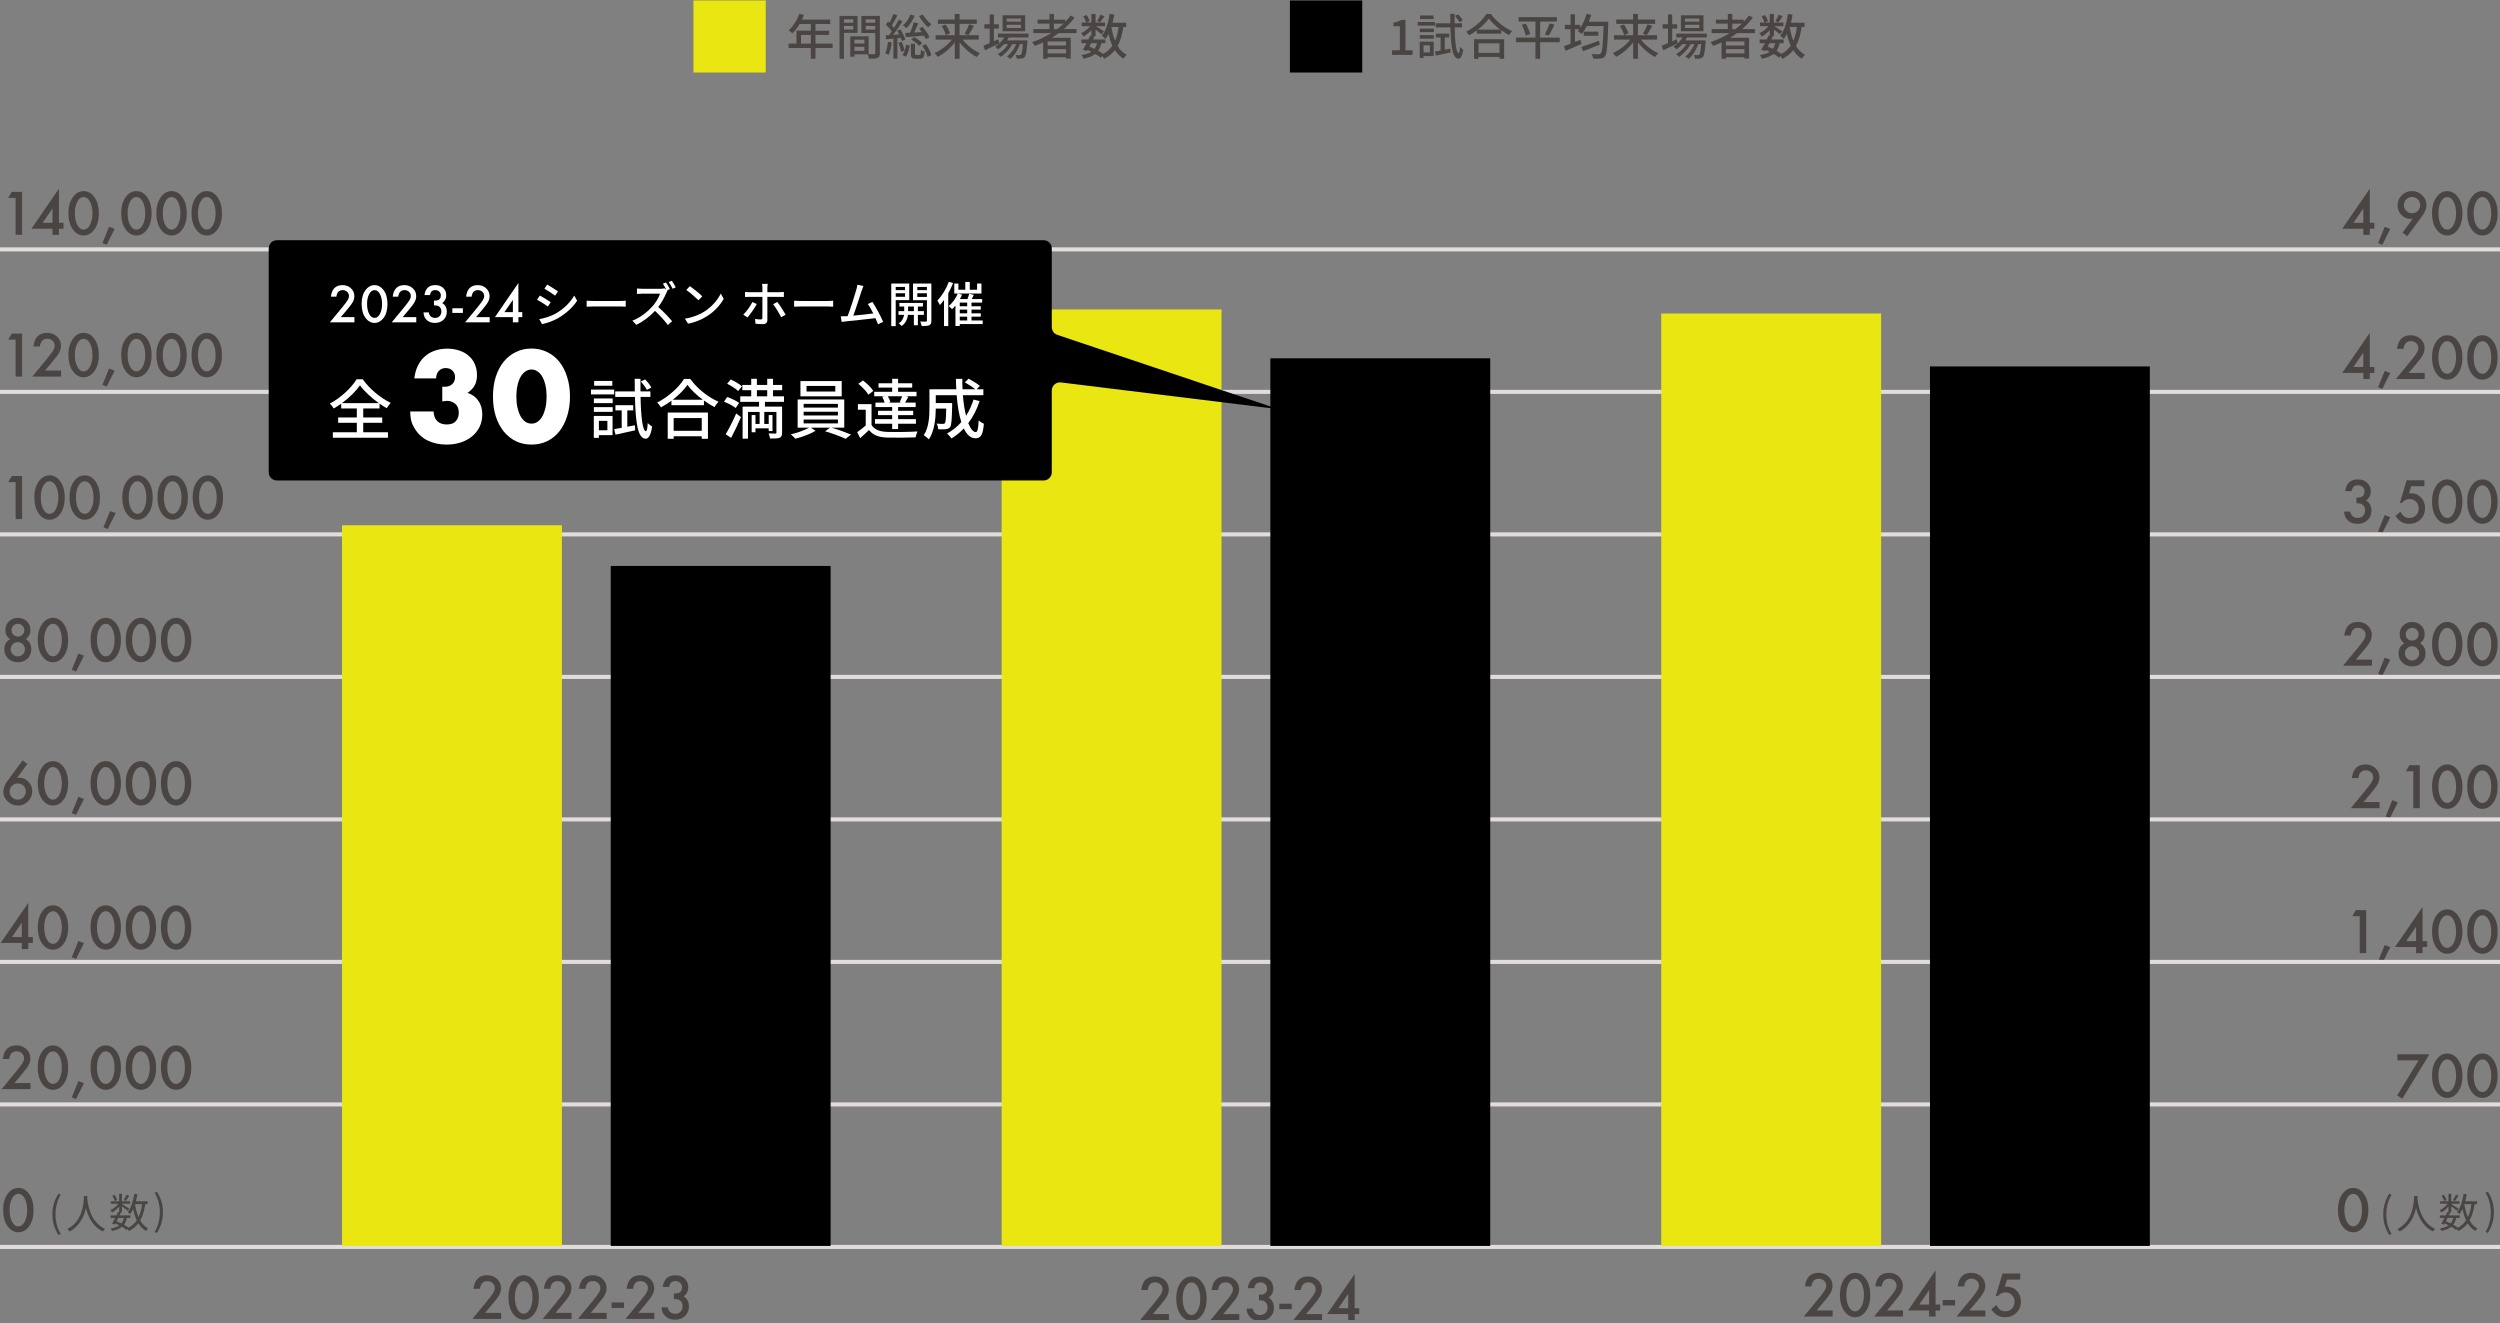
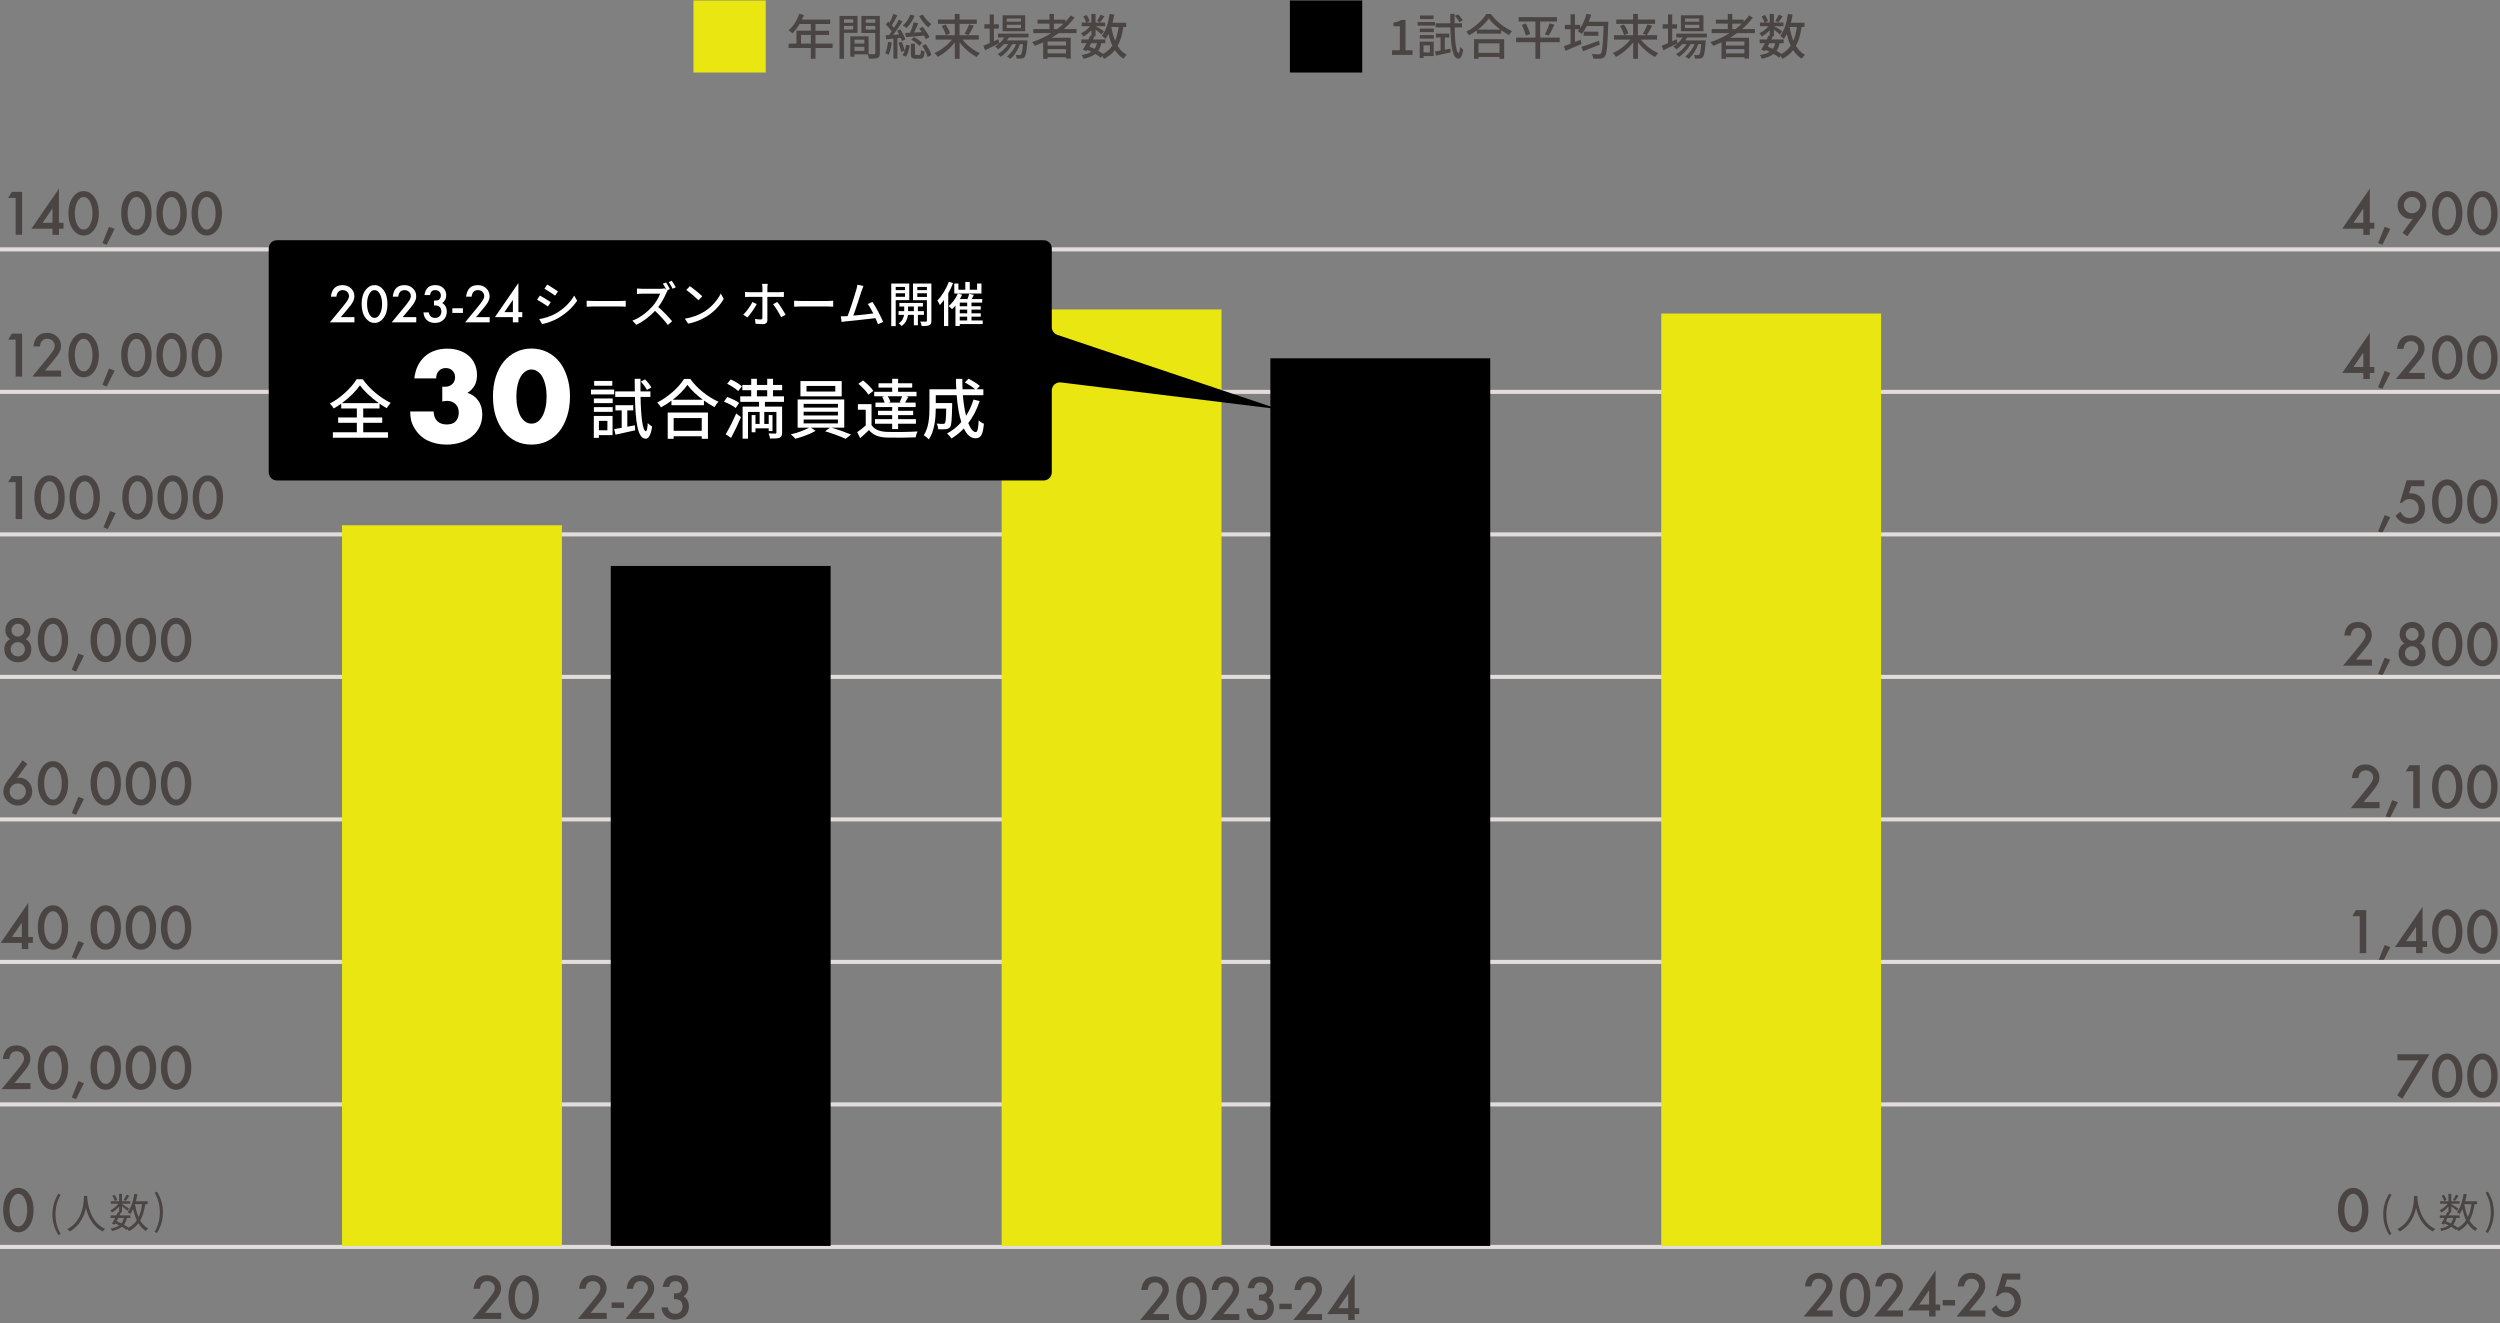
<svg xmlns="http://www.w3.org/2000/svg" width="614" height="325" viewBox="0 0 614 325" fill="none">
  <rect x="0" y="0" width="614" height="325" fill="#808080" stroke="none" />
  <g clip-path="url(#clip0_4941_1292)">
    <path d="M3.84 48.607H2.01L2.89 47.117H5.43V57.667H3.84V48.607Z" fill="#4A4543" />
    <path d="M14.48 54.727H15.6V56.177H14.48V57.677H12.89V56.177H7.71L14.48 46.337V54.727ZM12.89 54.727V51.197L10.46 54.727H12.89Z" fill="#4A4543" />
    <path d="M16.81 52.327C16.81 50.647 17.2 49.306 17.99 48.297C18.69 47.386 19.54 46.937 20.54 46.937C21.54 46.937 22.39 47.386 23.09 48.297C23.87 49.297 24.27 50.666 24.27 52.386C24.27 54.106 23.88 55.467 23.09 56.477C22.39 57.386 21.54 57.837 20.55 57.837C19.56 57.837 18.7 57.386 17.99 56.477C17.21 55.477 16.81 54.087 16.81 52.316V52.327ZM18.38 52.327C18.38 53.496 18.58 54.467 18.99 55.246C19.4 56.007 19.91 56.386 20.54 56.386C21.17 56.386 21.68 56.007 22.09 55.246C22.5 54.486 22.71 53.536 22.71 52.386C22.71 51.236 22.5 50.276 22.09 49.517C21.68 48.757 21.16 48.386 20.54 48.386C19.92 48.386 19.41 48.767 19 49.517C18.59 50.267 18.38 51.206 18.38 52.337V52.327Z" fill="#4A4543" />
    <path d="M26.78 55.697L28.15 56.227L26.2 60.127L25.16 59.697L26.78 55.687V55.697Z" fill="#4A4543" />
    <path d="M29.77 52.327C29.77 50.647 30.16 49.306 30.95 48.297C31.65 47.386 32.5 46.937 33.5 46.937C34.5 46.937 35.35 47.386 36.05 48.297C36.83 49.297 37.23 50.666 37.23 52.386C37.23 54.106 36.84 55.467 36.05 56.477C35.35 57.386 34.5 57.837 33.51 57.837C32.52 57.837 31.66 57.386 30.95 56.477C30.17 55.477 29.77 54.087 29.77 52.316V52.327ZM31.34 52.327C31.34 53.496 31.54 54.467 31.95 55.246C32.36 56.007 32.87 56.386 33.5 56.386C34.13 56.386 34.64 56.007 35.05 55.246C35.46 54.486 35.67 53.536 35.67 52.386C35.67 51.236 35.46 50.276 35.05 49.517C34.64 48.757 34.12 48.386 33.5 48.386C32.88 48.386 32.37 48.767 31.96 49.517C31.55 50.267 31.34 51.206 31.34 52.337V52.327Z" fill="#4A4543" />
    <path d="M38.41 52.327C38.41 50.647 38.8 49.306 39.59 48.297C40.29 47.386 41.14 46.937 42.14 46.937C43.14 46.937 43.99 47.386 44.69 48.297C45.47 49.297 45.87 50.666 45.87 52.386C45.87 54.106 45.48 55.467 44.69 56.477C43.99 57.386 43.14 57.837 42.15 57.837C41.16 57.837 40.3 57.386 39.59 56.477C38.81 55.477 38.41 54.087 38.41 52.316V52.327ZM39.98 52.327C39.98 53.496 40.18 54.467 40.59 55.246C41 56.007 41.51 56.386 42.14 56.386C42.77 56.386 43.28 56.007 43.69 55.246C44.1 54.486 44.31 53.536 44.31 52.386C44.31 51.236 44.1 50.276 43.69 49.517C43.28 48.757 42.76 48.386 42.14 48.386C41.52 48.386 41.01 48.767 40.6 49.517C40.19 50.267 39.98 51.206 39.98 52.337V52.327Z" fill="#4A4543" />
    <path d="M47.05 52.327C47.05 50.647 47.44 49.306 48.23 48.297C48.93 47.386 49.78 46.937 50.78 46.937C51.78 46.937 52.63 47.386 53.33 48.297C54.11 49.297 54.51 50.666 54.51 52.386C54.51 54.106 54.12 55.467 53.33 56.477C52.63 57.386 51.78 57.837 50.79 57.837C49.8 57.837 48.94 57.386 48.23 56.477C47.45 55.477 47.05 54.087 47.05 52.316V52.327ZM48.62 52.327C48.62 53.496 48.82 54.467 49.23 55.246C49.64 56.007 50.15 56.386 50.78 56.386C51.41 56.386 51.92 56.007 52.33 55.246C52.74 54.486 52.95 53.536 52.95 52.386C52.95 51.236 52.74 50.276 52.33 49.517C51.92 48.757 51.4 48.386 50.78 48.386C50.16 48.386 49.65 48.767 49.24 49.517C48.83 50.267 48.62 51.206 48.62 52.337V52.327Z" fill="#4A4543" />
    <path d="M3.84 83.425H2.01L2.89 81.936H5.43V92.486H3.84V83.425Z" fill="#4A4543" />
    <path d="M11.08 90.995H15.01V92.495H7.92L11.58 88.055C11.94 87.615 12.24 87.225 12.49 86.905C12.73 86.585 12.92 86.315 13.05 86.095C13.31 85.665 13.44 85.285 13.44 84.935C13.44 84.445 13.27 84.035 12.92 83.695C12.57 83.355 12.14 83.195 11.63 83.195C10.56 83.195 9.95 83.825 9.8 85.085H8.21C8.47 82.865 9.59 81.745 11.58 81.745C12.54 81.745 13.35 82.055 14 82.665C14.66 83.275 14.98 84.035 14.98 84.935C14.98 85.505 14.83 86.075 14.52 86.625C14.37 86.915 14.14 87.255 13.84 87.645C13.54 88.035 13.16 88.505 12.71 89.045L11.07 90.985L11.08 90.995Z" fill="#4A4543" />
    <path d="M16.81 87.145C16.81 85.465 17.2 84.125 17.99 83.115C18.69 82.205 19.54 81.755 20.54 81.755C21.54 81.755 22.39 82.205 23.09 83.115C23.87 84.115 24.27 85.485 24.27 87.205C24.27 88.925 23.88 90.285 23.09 91.295C22.39 92.205 21.54 92.655 20.55 92.655C19.56 92.655 18.7 92.205 17.99 91.295C17.21 90.295 16.81 88.905 16.81 87.135V87.145ZM18.38 87.145C18.38 88.315 18.58 89.285 18.99 90.065C19.4 90.825 19.91 91.205 20.54 91.205C21.17 91.205 21.68 90.825 22.09 90.065C22.5 89.305 22.71 88.355 22.71 87.205C22.71 86.055 22.5 85.095 22.09 84.335C21.68 83.575 21.16 83.205 20.54 83.205C19.92 83.205 19.41 83.585 19 84.335C18.59 85.085 18.38 86.025 18.38 87.155V87.145Z" fill="#4A4543" />
    <path d="M26.78 90.515L28.15 91.045L26.2 94.945L25.16 94.515L26.78 90.505V90.515Z" fill="#4A4543" />
    <path d="M29.77 87.145C29.77 85.465 30.16 84.125 30.95 83.115C31.65 82.205 32.5 81.755 33.5 81.755C34.5 81.755 35.35 82.205 36.05 83.115C36.83 84.115 37.23 85.485 37.23 87.205C37.23 88.925 36.84 90.285 36.05 91.295C35.35 92.205 34.5 92.655 33.51 92.655C32.52 92.655 31.66 92.205 30.95 91.295C30.17 90.295 29.77 88.905 29.77 87.135V87.145ZM31.34 87.145C31.34 88.315 31.54 89.285 31.95 90.065C32.36 90.825 32.87 91.205 33.5 91.205C34.13 91.205 34.64 90.825 35.05 90.065C35.46 89.305 35.67 88.355 35.67 87.205C35.67 86.055 35.46 85.095 35.05 84.335C34.64 83.575 34.12 83.205 33.5 83.205C32.88 83.205 32.37 83.585 31.96 84.335C31.55 85.085 31.34 86.025 31.34 87.155V87.145Z" fill="#4A4543" />
    <path d="M38.41 87.145C38.41 85.465 38.8 84.125 39.59 83.115C40.29 82.205 41.14 81.755 42.14 81.755C43.14 81.755 43.99 82.205 44.69 83.115C45.47 84.115 45.87 85.485 45.87 87.205C45.87 88.925 45.48 90.285 44.69 91.295C43.99 92.205 43.14 92.655 42.15 92.655C41.16 92.655 40.3 92.205 39.59 91.295C38.81 90.295 38.41 88.905 38.41 87.135V87.145ZM39.98 87.145C39.98 88.315 40.18 89.285 40.59 90.065C41 90.825 41.51 91.205 42.14 91.205C42.77 91.205 43.28 90.825 43.69 90.065C44.1 89.305 44.31 88.355 44.31 87.205C44.31 86.055 44.1 85.095 43.69 84.335C43.28 83.575 42.76 83.205 42.14 83.205C41.52 83.205 41.01 83.585 40.6 84.335C40.19 85.085 39.98 86.025 39.98 87.155V87.145Z" fill="#4A4543" />
    <path d="M47.05 87.145C47.05 85.465 47.44 84.125 48.23 83.115C48.93 82.205 49.78 81.755 50.78 81.755C51.78 81.755 52.63 82.205 53.33 83.115C54.11 84.115 54.51 85.485 54.51 87.205C54.51 88.925 54.12 90.285 53.33 91.295C52.63 92.205 51.78 92.655 50.79 92.655C49.8 92.655 48.94 92.205 48.23 91.295C47.45 90.295 47.05 88.905 47.05 87.135V87.145ZM48.62 87.145C48.62 88.315 48.82 89.285 49.23 90.065C49.64 90.825 50.15 91.205 50.78 91.205C51.41 91.205 51.92 90.825 52.33 90.065C52.74 89.305 52.95 88.355 52.95 87.205C52.95 86.055 52.74 85.095 52.33 84.335C51.92 83.575 51.4 83.205 50.78 83.205C50.16 83.205 49.65 83.585 49.24 84.335C48.83 85.085 48.62 86.025 48.62 87.155V87.145Z" fill="#4A4543" />
    <path d="M5.54 186.745L6.71 187.625L4.19 191.055C4.33 191.035 4.44 191.025 4.54 191.015C4.64 191.005 4.71 191.005 4.77 191.005C5.63 191.005 6.37 191.335 6.99 191.985C7.61 192.635 7.92 193.415 7.92 194.325C7.92 195.295 7.57 196.125 6.88 196.815C6.19 197.505 5.37 197.845 4.4 197.845C3.43 197.845 2.61 197.505 1.88 196.825C1.17 196.145 0.82 195.345 0.82 194.415C0.82 193.585 1.16 192.695 1.85 191.765L5.54 186.755V186.745ZM6.36 194.425C6.36 193.865 6.17 193.395 5.78 193.005C5.39 192.615 4.92 192.415 4.36 192.415C3.8 192.415 3.33 192.605 2.94 192.995C2.55 193.385 2.36 193.855 2.36 194.405C2.36 194.955 2.55 195.425 2.94 195.815C3.33 196.205 3.8 196.395 4.36 196.395C4.92 196.395 5.37 196.205 5.76 195.815C6.15 195.425 6.35 194.965 6.35 194.425H6.36Z" fill="#4A4543" />
    <path d="M9.28 192.326C9.28 190.646 9.67 189.306 10.46 188.296C11.16 187.386 12.01 186.936 13.01 186.936C14.01 186.936 14.86 187.386 15.56 188.296C16.34 189.296 16.74 190.666 16.74 192.386C16.74 194.106 16.35 195.466 15.56 196.476C14.86 197.386 14.01 197.836 13.02 197.836C12.03 197.836 11.17 197.386 10.46 196.476C9.68 195.476 9.28 194.086 9.28 192.316V192.326ZM10.85 192.326C10.85 193.496 11.05 194.466 11.46 195.246C11.87 196.006 12.38 196.386 13.01 196.386C13.64 196.386 14.15 196.006 14.56 195.246C14.97 194.486 15.18 193.536 15.18 192.386C15.18 191.236 14.97 190.276 14.56 189.516C14.15 188.756 13.63 188.386 13.01 188.386C12.39 188.386 11.88 188.766 11.47 189.516C11.06 190.266 10.85 191.206 10.85 192.336V192.326Z" fill="#4A4543" />
    <path d="M19.25 195.696L20.62 196.226L18.67 200.126L17.63 199.696L19.25 195.686V195.696Z" fill="#4A4543" />
    <path d="M22.24 192.326C22.24 190.646 22.63 189.306 23.42 188.296C24.12 187.386 24.97 186.936 25.97 186.936C26.97 186.936 27.82 187.386 28.52 188.296C29.3 189.296 29.7 190.666 29.7 192.386C29.7 194.106 29.31 195.466 28.52 196.476C27.82 197.386 26.97 197.836 25.98 197.836C24.99 197.836 24.13 197.386 23.42 196.476C22.64 195.476 22.24 194.086 22.24 192.316V192.326ZM23.81 192.326C23.81 193.496 24.01 194.466 24.42 195.246C24.83 196.006 25.34 196.386 25.97 196.386C26.6 196.386 27.11 196.006 27.52 195.246C27.93 194.486 28.14 193.536 28.14 192.386C28.14 191.236 27.93 190.276 27.52 189.516C27.11 188.756 26.59 188.386 25.97 188.386C25.35 188.386 24.84 188.766 24.43 189.516C24.02 190.266 23.81 191.206 23.81 192.336V192.326Z" fill="#4A4543" />
    <path d="M30.88 192.326C30.88 190.646 31.27 189.306 32.06 188.296C32.76 187.386 33.61 186.936 34.61 186.936C35.61 186.936 36.46 187.386 37.16 188.296C37.94 189.296 38.34 190.666 38.34 192.386C38.34 194.106 37.95 195.466 37.16 196.476C36.46 197.386 35.61 197.836 34.62 197.836C33.63 197.836 32.77 197.386 32.06 196.476C31.28 195.476 30.88 194.086 30.88 192.316V192.326ZM32.45 192.326C32.45 193.496 32.65 194.466 33.06 195.246C33.47 196.006 33.98 196.386 34.61 196.386C35.24 196.386 35.75 196.006 36.16 195.246C36.57 194.486 36.78 193.536 36.78 192.386C36.78 191.236 36.57 190.276 36.16 189.516C35.75 188.756 35.23 188.386 34.61 188.386C33.99 188.386 33.48 188.766 33.07 189.516C32.66 190.266 32.45 191.206 32.45 192.336V192.326Z" fill="#4A4543" />
    <path d="M39.52 192.326C39.52 190.646 39.91 189.306 40.7 188.296C41.4 187.386 42.25 186.936 43.25 186.936C44.25 186.936 45.1 187.386 45.8 188.296C46.58 189.296 46.98 190.666 46.98 192.386C46.98 194.106 46.59 195.466 45.8 196.476C45.1 197.386 44.25 197.836 43.26 197.836C42.27 197.836 41.41 197.386 40.7 196.476C39.92 195.476 39.52 194.086 39.52 192.316V192.326ZM41.09 192.326C41.09 193.496 41.29 194.466 41.7 195.246C42.11 196.006 42.62 196.386 43.25 196.386C43.88 196.386 44.39 196.006 44.8 195.246C45.21 194.486 45.42 193.536 45.42 192.386C45.42 191.236 45.21 190.276 44.8 189.516C44.39 188.756 43.87 188.386 43.25 188.386C42.63 188.386 42.12 188.766 41.71 189.516C41.3 190.266 41.09 191.206 41.09 192.336V192.326Z" fill="#4A4543" />
    <path d="M2.48 156.995C1.7 156.445 1.32 155.705 1.32 154.755C1.32 153.895 1.61 153.185 2.2 152.605C2.79 152.035 3.53 151.745 4.41 151.745C5.29 151.745 6.01 152.035 6.6 152.605C7.18 153.175 7.48 153.895 7.48 154.755C7.48 155.615 7.1 156.405 6.32 156.975C6.74 157.205 7.08 157.535 7.32 157.975C7.57 158.415 7.69 158.905 7.69 159.455C7.69 160.385 7.38 161.155 6.77 161.755C6.16 162.355 5.38 162.655 4.43 162.655C3.48 162.655 2.65 162.355 2.02 161.755C1.38 161.155 1.06 160.395 1.06 159.485C1.06 158.305 1.54 157.475 2.49 156.995H2.48ZM2.62 159.425C2.62 159.915 2.79 160.335 3.13 160.685C3.47 161.035 3.89 161.205 4.37 161.205C4.85 161.205 5.27 161.035 5.61 160.695C5.95 160.345 6.12 159.935 6.12 159.455C6.12 158.975 5.95 158.555 5.61 158.215C5.27 157.875 4.86 157.705 4.37 157.705C3.88 157.705 3.48 157.875 3.13 158.215C2.79 158.555 2.62 158.965 2.62 159.435V159.425ZM2.82 154.745C2.82 155.195 2.97 155.575 3.28 155.875C3.59 156.185 3.96 156.335 4.4 156.335C4.84 156.335 5.2 156.175 5.51 155.875C5.82 155.575 5.97 155.195 5.97 154.765C5.97 154.335 5.81 153.965 5.51 153.655C5.21 153.345 4.83 153.195 4.4 153.195C3.97 153.195 3.6 153.355 3.29 153.655C2.98 153.955 2.83 154.325 2.83 154.745H2.82Z" fill="#4A4543" />
    <path d="M9.28 157.135C9.28 155.455 9.67 154.115 10.46 153.105C11.16 152.195 12.01 151.745 13.01 151.745C14.01 151.745 14.86 152.195 15.56 153.105C16.34 154.105 16.74 155.475 16.74 157.195C16.74 158.915 16.35 160.275 15.56 161.285C14.86 162.195 14.01 162.645 13.02 162.645C12.03 162.645 11.17 162.195 10.46 161.285C9.68 160.285 9.28 158.895 9.28 157.125V157.135ZM10.85 157.135C10.85 158.305 11.05 159.275 11.46 160.055C11.87 160.815 12.38 161.195 13.01 161.195C13.64 161.195 14.15 160.815 14.56 160.055C14.97 159.295 15.18 158.345 15.18 157.195C15.18 156.045 14.97 155.085 14.56 154.325C14.15 153.565 13.63 153.195 13.01 153.195C12.39 153.195 11.88 153.575 11.47 154.325C11.06 155.075 10.85 156.015 10.85 157.145V157.135Z" fill="#4A4543" />
    <path d="M19.25 160.505L20.62 161.035L18.67 164.935L17.63 164.505L19.25 160.495V160.505Z" fill="#4A4543" />
    <path d="M22.24 157.135C22.24 155.455 22.63 154.115 23.42 153.105C24.12 152.195 24.97 151.745 25.97 151.745C26.97 151.745 27.82 152.195 28.52 153.105C29.3 154.105 29.7 155.475 29.7 157.195C29.7 158.915 29.31 160.275 28.52 161.285C27.82 162.195 26.97 162.645 25.98 162.645C24.99 162.645 24.13 162.195 23.42 161.285C22.64 160.285 22.24 158.895 22.24 157.125V157.135ZM23.81 157.135C23.81 158.305 24.01 159.275 24.42 160.055C24.83 160.815 25.34 161.195 25.97 161.195C26.6 161.195 27.11 160.815 27.52 160.055C27.93 159.295 28.14 158.345 28.14 157.195C28.14 156.045 27.93 155.085 27.52 154.325C27.11 153.565 26.59 153.195 25.97 153.195C25.35 153.195 24.84 153.575 24.43 154.325C24.02 155.075 23.81 156.015 23.81 157.145V157.135Z" fill="#4A4543" />
    <path d="M30.88 157.135C30.88 155.455 31.27 154.115 32.06 153.105C32.76 152.195 33.61 151.745 34.61 151.745C35.61 151.745 36.46 152.195 37.16 153.105C37.94 154.105 38.34 155.475 38.34 157.195C38.34 158.915 37.95 160.275 37.16 161.285C36.46 162.195 35.61 162.645 34.62 162.645C33.63 162.645 32.77 162.195 32.06 161.285C31.28 160.285 30.88 158.895 30.88 157.125V157.135ZM32.45 157.135C32.45 158.305 32.65 159.275 33.06 160.055C33.47 160.815 33.98 161.195 34.61 161.195C35.24 161.195 35.75 160.815 36.16 160.055C36.57 159.295 36.78 158.345 36.78 157.195C36.78 156.045 36.57 155.085 36.16 154.325C35.75 153.565 35.23 153.195 34.61 153.195C33.99 153.195 33.48 153.575 33.07 154.325C32.66 155.075 32.45 156.015 32.45 157.145V157.135Z" fill="#4A4543" />
    <path d="M39.52 157.135C39.52 155.455 39.91 154.115 40.7 153.105C41.4 152.195 42.25 151.745 43.25 151.745C44.25 151.745 45.1 152.195 45.8 153.105C46.58 154.105 46.98 155.475 46.98 157.195C46.98 158.915 46.59 160.275 45.8 161.285C45.1 162.195 44.25 162.645 43.26 162.645C42.27 162.645 41.41 162.195 40.7 161.285C39.92 160.285 39.52 158.895 39.52 157.125V157.135ZM41.09 157.135C41.09 158.305 41.29 159.275 41.7 160.055C42.11 160.815 42.62 161.195 43.25 161.195C43.88 161.195 44.39 160.815 44.8 160.055C45.21 159.295 45.42 158.345 45.42 157.195C45.42 156.045 45.21 155.085 44.8 154.325C44.39 153.565 43.87 153.195 43.25 153.195C42.63 153.195 42.12 153.575 41.71 154.325C41.3 155.075 41.09 156.015 41.09 157.145V157.135Z" fill="#4A4543" />
    <path d="M3.84 118.415H2.01L2.89 116.925H5.43V127.475H3.84V118.415Z" fill="#4A4543" />
    <path d="M8.44 122.135C8.44 120.455 8.83 119.115 9.62 118.105C10.32 117.195 11.17 116.745 12.17 116.745C13.17 116.745 14.02 117.195 14.72 118.105C15.5 119.105 15.9 120.475 15.9 122.195C15.9 123.915 15.51 125.275 14.72 126.285C14.02 127.195 13.17 127.645 12.18 127.645C11.19 127.645 10.33 127.195 9.62 126.285C8.84 125.285 8.44 123.895 8.44 122.125V122.135ZM10.01 122.135C10.01 123.305 10.21 124.275 10.62 125.055C11.03 125.815 11.54 126.195 12.17 126.195C12.8 126.195 13.31 125.815 13.72 125.055C14.13 124.295 14.34 123.345 14.34 122.195C14.34 121.045 14.13 120.085 13.72 119.325C13.31 118.565 12.79 118.195 12.17 118.195C11.55 118.195 11.04 118.575 10.63 119.325C10.22 120.075 10.01 121.015 10.01 122.145V122.135Z" fill="#4A4543" />
    <path d="M17.08 122.135C17.08 120.455 17.47 119.115 18.26 118.105C18.96 117.195 19.81 116.745 20.81 116.745C21.81 116.745 22.66 117.195 23.36 118.105C24.14 119.105 24.54 120.475 24.54 122.195C24.54 123.915 24.15 125.275 23.36 126.285C22.66 127.195 21.81 127.645 20.82 127.645C19.83 127.645 18.97 127.195 18.26 126.285C17.48 125.285 17.08 123.895 17.08 122.125V122.135ZM18.65 122.135C18.65 123.305 18.85 124.275 19.26 125.055C19.67 125.815 20.18 126.195 20.81 126.195C21.44 126.195 21.95 125.815 22.36 125.055C22.77 124.295 22.98 123.345 22.98 122.195C22.98 121.045 22.77 120.085 22.36 119.325C21.95 118.565 21.43 118.195 20.81 118.195C20.19 118.195 19.68 118.575 19.27 119.325C18.86 120.075 18.65 121.015 18.65 122.145V122.135Z" fill="#4A4543" />
    <path d="M27.04 125.505L28.41 126.035L26.46 129.935L25.42 129.505L27.04 125.495V125.505Z" fill="#4A4543" />
    <path d="M30.04 122.135C30.04 120.455 30.43 119.115 31.22 118.105C31.92 117.195 32.77 116.745 33.77 116.745C34.77 116.745 35.62 117.195 36.32 118.105C37.1 119.105 37.5 120.475 37.5 122.195C37.5 123.915 37.11 125.275 36.32 126.285C35.62 127.195 34.77 127.645 33.78 127.645C32.79 127.645 31.93 127.195 31.22 126.285C30.44 125.285 30.04 123.895 30.04 122.125V122.135ZM31.61 122.135C31.61 123.305 31.81 124.275 32.22 125.055C32.63 125.815 33.14 126.195 33.77 126.195C34.4 126.195 34.91 125.815 35.32 125.055C35.73 124.295 35.94 123.345 35.94 122.195C35.94 121.045 35.73 120.085 35.32 119.325C34.91 118.565 34.39 118.195 33.77 118.195C33.15 118.195 32.64 118.575 32.23 119.325C31.82 120.075 31.61 121.015 31.61 122.145V122.135Z" fill="#4A4543" />
    <path d="M38.68 122.135C38.68 120.455 39.07 119.115 39.86 118.105C40.56 117.195 41.41 116.745 42.41 116.745C43.41 116.745 44.26 117.195 44.96 118.105C45.74 119.105 46.14 120.475 46.14 122.195C46.14 123.915 45.75 125.275 44.96 126.285C44.26 127.195 43.41 127.645 42.42 127.645C41.43 127.645 40.57 127.195 39.86 126.285C39.08 125.285 38.68 123.895 38.68 122.125V122.135ZM40.25 122.135C40.25 123.305 40.45 124.275 40.86 125.055C41.27 125.815 41.78 126.195 42.41 126.195C43.04 126.195 43.55 125.815 43.96 125.055C44.37 124.295 44.58 123.345 44.58 122.195C44.58 121.045 44.37 120.085 43.96 119.325C43.55 118.565 43.03 118.195 42.41 118.195C41.79 118.195 41.28 118.575 40.87 119.325C40.46 120.075 40.25 121.015 40.25 122.145V122.135Z" fill="#4A4543" />
    <path d="M47.32 122.135C47.32 120.455 47.71 119.115 48.5 118.105C49.2 117.195 50.05 116.745 51.05 116.745C52.05 116.745 52.9 117.195 53.6 118.105C54.38 119.105 54.78 120.475 54.78 122.195C54.78 123.915 54.39 125.275 53.6 126.285C52.9 127.195 52.05 127.645 51.06 127.645C50.07 127.645 49.21 127.195 48.5 126.285C47.72 125.285 47.32 123.895 47.32 122.125V122.135ZM48.89 122.135C48.89 123.305 49.09 124.275 49.5 125.055C49.91 125.815 50.42 126.195 51.05 126.195C51.68 126.195 52.19 125.815 52.6 125.055C53.01 124.295 53.22 123.345 53.22 122.195C53.22 121.045 53.01 120.085 52.6 119.325C52.19 118.565 51.67 118.195 51.05 118.195C50.43 118.195 49.92 118.575 49.51 119.325C49.1 120.075 48.89 121.015 48.89 122.145V122.135Z" fill="#4A4543" />
    <path d="M6.95 230.135H8.07V231.585H6.95V233.085H5.36V231.585H0.17L6.94 221.745V230.135H6.95ZM5.36 230.135V226.605L2.93 230.135H5.36Z" fill="#4A4543" />
    <path d="M9.28 227.735C9.28 226.055 9.67 224.715 10.46 223.705C11.16 222.795 12.01 222.345 13.01 222.345C14.01 222.345 14.86 222.795 15.56 223.705C16.34 224.705 16.74 226.075 16.74 227.795C16.74 229.515 16.35 230.875 15.56 231.885C14.86 232.795 14.01 233.245 13.02 233.245C12.03 233.245 11.17 232.795 10.46 231.885C9.68 230.885 9.28 229.495 9.28 227.725V227.735ZM10.85 227.735C10.85 228.905 11.05 229.875 11.46 230.655C11.87 231.415 12.38 231.795 13.01 231.795C13.64 231.795 14.15 231.415 14.56 230.655C14.97 229.895 15.18 228.945 15.18 227.795C15.18 226.645 14.97 225.685 14.56 224.925C14.15 224.165 13.63 223.795 13.01 223.795C12.39 223.795 11.88 224.175 11.47 224.925C11.06 225.675 10.85 226.615 10.85 227.745V227.735Z" fill="#4A4543" />
    <path d="M19.25 231.105L20.62 231.635L18.67 235.535L17.63 235.105L19.25 231.095V231.105Z" fill="#4A4543" />
    <path d="M22.24 227.735C22.24 226.055 22.63 224.715 23.42 223.705C24.12 222.795 24.97 222.345 25.97 222.345C26.97 222.345 27.82 222.795 28.52 223.705C29.3 224.705 29.7 226.075 29.7 227.795C29.7 229.515 29.31 230.875 28.52 231.885C27.82 232.795 26.97 233.245 25.98 233.245C24.99 233.245 24.13 232.795 23.42 231.885C22.64 230.885 22.24 229.495 22.24 227.725V227.735ZM23.81 227.735C23.81 228.905 24.01 229.875 24.42 230.655C24.83 231.415 25.34 231.795 25.97 231.795C26.6 231.795 27.11 231.415 27.52 230.655C27.93 229.895 28.14 228.945 28.14 227.795C28.14 226.645 27.93 225.685 27.52 224.925C27.11 224.165 26.59 223.795 25.97 223.795C25.35 223.795 24.84 224.175 24.43 224.925C24.02 225.675 23.81 226.615 23.81 227.745V227.735Z" fill="#4A4543" />
    <path d="M30.88 227.735C30.88 226.055 31.27 224.715 32.06 223.705C32.76 222.795 33.61 222.345 34.61 222.345C35.61 222.345 36.46 222.795 37.16 223.705C37.94 224.705 38.34 226.075 38.34 227.795C38.34 229.515 37.95 230.875 37.16 231.885C36.46 232.795 35.61 233.245 34.62 233.245C33.63 233.245 32.77 232.795 32.06 231.885C31.28 230.885 30.88 229.495 30.88 227.725V227.735ZM32.45 227.735C32.45 228.905 32.65 229.875 33.06 230.655C33.47 231.415 33.98 231.795 34.61 231.795C35.24 231.795 35.75 231.415 36.16 230.655C36.57 229.895 36.78 228.945 36.78 227.795C36.78 226.645 36.57 225.685 36.16 224.925C35.75 224.165 35.23 223.795 34.61 223.795C33.99 223.795 33.48 224.175 33.07 224.925C32.66 225.675 32.45 226.615 32.45 227.745V227.735Z" fill="#4A4543" />
    <path d="M39.52 227.735C39.52 226.055 39.91 224.715 40.7 223.705C41.4 222.795 42.25 222.345 43.25 222.345C44.25 222.345 45.1 222.795 45.8 223.705C46.58 224.705 46.98 226.075 46.98 227.795C46.98 229.515 46.59 230.875 45.8 231.885C45.1 232.795 44.25 233.245 43.26 233.245C42.27 233.245 41.41 232.795 40.7 231.885C39.92 230.885 39.52 229.495 39.52 227.725V227.735ZM41.09 227.735C41.09 228.905 41.29 229.875 41.7 230.655C42.11 231.415 42.62 231.795 43.25 231.795C43.88 231.795 44.39 231.415 44.8 230.655C45.21 229.895 45.42 228.945 45.42 227.795C45.42 226.645 45.21 225.685 44.8 224.925C44.39 224.165 43.87 223.795 43.25 223.795C42.63 223.795 42.12 224.175 41.71 224.925C41.3 225.675 41.09 226.615 41.09 227.745V227.735Z" fill="#4A4543" />
    <path d="M3.55 265.995H7.48V267.495H0.39L4.05 263.055C4.41 262.615 4.71 262.225 4.96 261.905C5.2 261.585 5.39 261.315 5.52 261.095C5.78 260.665 5.91 260.285 5.91 259.935C5.91 259.445 5.74 259.035 5.39 258.695C5.04 258.355 4.61 258.195 4.1 258.195C3.03 258.195 2.42 258.825 2.27 260.085H0.69C0.95 257.865 2.07 256.745 4.06 256.745C5.02 256.745 5.83 257.055 6.48 257.665C7.14 258.275 7.46 259.035 7.46 259.935C7.46 260.505 7.31 261.075 7 261.625C6.85 261.915 6.62 262.255 6.32 262.645C6.02 263.035 5.64 263.505 5.19 264.045L3.55 265.985V265.995Z" fill="#4A4543" />
    <path d="M9.28 262.145C9.28 260.465 9.67 259.125 10.46 258.115C11.16 257.205 12.01 256.755 13.01 256.755C14.01 256.755 14.86 257.205 15.56 258.115C16.34 259.115 16.74 260.485 16.74 262.205C16.74 263.925 16.35 265.285 15.56 266.295C14.86 267.205 14.01 267.655 13.02 267.655C12.03 267.655 11.17 267.205 10.46 266.295C9.68 265.295 9.28 263.905 9.28 262.135V262.145ZM10.85 262.145C10.85 263.315 11.05 264.285 11.46 265.065C11.87 265.825 12.38 266.205 13.01 266.205C13.64 266.205 14.15 265.825 14.56 265.065C14.97 264.305 15.18 263.355 15.18 262.205C15.18 261.055 14.97 260.095 14.56 259.335C14.15 258.575 13.63 258.205 13.01 258.205C12.39 258.205 11.88 258.585 11.47 259.335C11.06 260.085 10.85 261.025 10.85 262.155V262.145Z" fill="#4A4543" />
    <path d="M19.25 265.515L20.62 266.045L18.67 269.945L17.63 269.515L19.25 265.505V265.515Z" fill="#4A4543" />
    <path d="M22.24 262.145C22.24 260.465 22.63 259.125 23.42 258.115C24.12 257.205 24.97 256.755 25.97 256.755C26.97 256.755 27.82 257.205 28.52 258.115C29.3 259.115 29.7 260.485 29.7 262.205C29.7 263.925 29.31 265.285 28.52 266.295C27.82 267.205 26.97 267.655 25.98 267.655C24.99 267.655 24.13 267.205 23.42 266.295C22.64 265.295 22.24 263.905 22.24 262.135V262.145ZM23.81 262.145C23.81 263.315 24.01 264.285 24.42 265.065C24.83 265.825 25.34 266.205 25.97 266.205C26.6 266.205 27.11 265.825 27.52 265.065C27.93 264.305 28.14 263.355 28.14 262.205C28.14 261.055 27.93 260.095 27.52 259.335C27.11 258.575 26.59 258.205 25.97 258.205C25.35 258.205 24.84 258.585 24.43 259.335C24.02 260.085 23.81 261.025 23.81 262.155V262.145Z" fill="#4A4543" />
    <path d="M30.88 262.145C30.88 260.465 31.27 259.125 32.06 258.115C32.76 257.205 33.61 256.755 34.61 256.755C35.61 256.755 36.46 257.205 37.16 258.115C37.94 259.115 38.34 260.485 38.34 262.205C38.34 263.925 37.95 265.285 37.16 266.295C36.46 267.205 35.61 267.655 34.62 267.655C33.63 267.655 32.77 267.205 32.06 266.295C31.28 265.295 30.88 263.905 30.88 262.135V262.145ZM32.45 262.145C32.45 263.315 32.65 264.285 33.06 265.065C33.47 265.825 33.98 266.205 34.61 266.205C35.24 266.205 35.75 265.825 36.16 265.065C36.57 264.305 36.78 263.355 36.78 262.205C36.78 261.055 36.57 260.095 36.16 259.335C35.75 258.575 35.23 258.205 34.61 258.205C33.99 258.205 33.48 258.585 33.07 259.335C32.66 260.085 32.45 261.025 32.45 262.155V262.145Z" fill="#4A4543" />
    <path d="M39.52 262.145C39.52 260.465 39.91 259.125 40.7 258.115C41.4 257.205 42.25 256.755 43.25 256.755C44.25 256.755 45.1 257.205 45.8 258.115C46.58 259.115 46.98 260.485 46.98 262.205C46.98 263.925 46.59 265.285 45.8 266.295C45.1 267.205 44.25 267.655 43.26 267.655C42.27 267.655 41.41 267.205 40.7 266.295C39.92 265.295 39.52 263.905 39.52 262.135V262.145ZM41.09 262.145C41.09 263.315 41.29 264.285 41.7 265.065C42.11 265.825 42.62 266.205 43.25 266.205C43.88 266.205 44.39 265.825 44.8 265.065C45.21 264.305 45.42 263.355 45.42 262.205C45.42 261.055 45.21 260.095 44.8 259.335C44.39 258.575 43.87 258.205 43.25 258.205C42.63 258.205 42.12 258.585 41.71 259.335C41.3 260.085 41.09 261.025 41.09 262.155V262.145Z" fill="#4A4543" />
    <path d="M0.78 297.135C0.78 295.455 1.17 294.115 1.96 293.105C2.66 292.195 3.51 291.745 4.51 291.745C5.51 291.745 6.36 292.195 7.06 293.105C7.84 294.105 8.24 295.475 8.24 297.195C8.24 298.915 7.85 300.275 7.06 301.285C6.36 302.195 5.51 302.645 4.52 302.645C3.53 302.645 2.67 302.195 1.96 301.285C1.18 300.285 0.78 298.895 0.78 297.125V297.135ZM2.35 297.135C2.35 298.305 2.55 299.275 2.96 300.055C3.37 300.815 3.88 301.195 4.51 301.195C5.14 301.195 5.65 300.815 6.06 300.055C6.47 299.295 6.68 298.345 6.68 297.195C6.68 296.045 6.47 295.085 6.06 294.325C5.65 293.565 5.13 293.195 4.51 293.195C3.89 293.195 3.38 293.575 2.97 294.325C2.56 295.075 2.35 296.015 2.35 297.145V297.135Z" fill="#4A4543" />
    <path d="M12.87 298.245C12.87 296.285 13.42 294.665 14.34 293.175L14.91 293.435C14.04 294.865 13.63 296.545 13.63 298.245C13.63 299.945 14.04 301.635 14.91 303.055L14.34 303.325C13.42 301.825 12.87 300.215 12.87 298.245Z" fill="#4A4543" />
    <path d="M21.45 293.715C21.45 293.845 21.45 294.005 21.43 294.175C21.52 295.495 22.06 300.115 25.82 301.835C25.61 301.995 25.38 302.245 25.27 302.445C22.69 301.225 21.59 298.665 21.11 296.665C20.67 298.665 19.64 301.075 17.11 302.445C16.98 302.265 16.74 302.025 16.51 301.875C20.56 299.805 20.56 295.035 20.63 293.715H21.45Z" fill="#4A4543" />
    <path d="M35.68 295.735C35.43 297.355 35.05 298.675 34.44 299.745C34.94 300.605 35.57 301.285 36.37 301.705C36.2 301.845 35.96 302.135 35.86 302.335C35.09 301.885 34.48 301.245 33.99 300.445C33.4 301.225 32.65 301.865 31.67 302.365C31.61 302.235 31.48 302.015 31.35 301.845L31.12 302.085C30.81 301.835 30.41 301.565 29.95 301.295C29.37 301.775 28.58 302.105 27.51 302.335C27.46 302.135 27.31 301.865 27.17 301.725C28.09 301.565 28.79 301.315 29.3 300.945C28.98 300.785 28.65 300.625 28.32 300.485L28.16 300.765L27.52 300.535C27.74 300.155 28.01 299.645 28.28 299.125H27.15V298.505H28.59C28.74 298.205 28.88 297.915 29 297.645L29.26 297.705V296.325C28.76 296.915 28.12 297.465 27.51 297.795C27.42 297.625 27.24 297.365 27.1 297.235C27.81 296.915 28.57 296.295 29.06 295.645H27.21V295.035H29.26V293.205H29.95V295.035H31.98V295.645H29.95V295.695C30.38 295.945 31.46 296.625 31.73 296.825L31.32 297.355C31.06 297.115 30.43 296.635 29.95 296.275V297.765H29.52L29.69 297.805C29.58 298.025 29.47 298.265 29.35 298.505H32.02V299.125H31.15C31.01 299.795 30.78 300.345 30.44 300.795C30.88 301.035 31.28 301.295 31.59 301.525C32.44 301.055 33.1 300.455 33.59 299.705C33.21 298.895 32.92 297.965 32.69 296.945C32.48 297.415 32.23 297.835 31.96 298.195C31.85 298.055 31.53 297.805 31.36 297.685C32.2 296.635 32.72 294.965 32.99 293.205L33.75 293.315C33.65 293.905 33.52 294.485 33.38 295.035H36.28V295.735H35.68ZM28.2 294.985C28.11 294.635 27.85 294.085 27.58 293.675L28.14 293.445C28.42 293.845 28.69 294.375 28.79 294.725L28.2 294.985ZM29.04 299.125C28.9 299.405 28.75 299.675 28.62 299.935C29.02 300.095 29.42 300.275 29.81 300.465C30.11 300.105 30.31 299.665 30.44 299.125H29.04ZM31.75 293.675C31.46 294.135 31.12 294.635 30.86 294.965L30.36 294.725C30.6 294.375 30.94 293.795 31.1 293.405L31.75 293.675ZM33.16 295.765C33.35 296.915 33.63 297.995 34.03 298.925C34.46 298.035 34.73 296.975 34.91 295.735H33.17V295.765H33.16Z" fill="#4A4543" />
    <path d="M37.98 302.555C38.84 301.135 39.26 299.445 39.26 297.745C39.26 296.045 38.84 294.365 37.98 292.935L38.54 292.675C39.47 294.165 40.02 295.785 40.02 297.745C40.02 299.705 39.47 301.325 38.54 302.825L37.98 302.555Z" fill="#4A4543" />
    <path d="M582.02 54.727H583.14V56.177H582.02V57.677H580.43V56.177H575.25L582.02 46.337V54.727ZM580.43 54.727V51.197L578 54.727H580.43Z" fill="#4A4543" />
    <path d="M585.68 55.697L587.05 56.227L585.1 60.127L584.06 59.697L585.68 55.687V55.697Z" fill="#4A4543" />
    <path d="M591.22 58.027L590.05 57.157L592.57 53.717C592.43 53.737 592.32 53.747 592.22 53.757C592.12 53.767 592.05 53.767 591.99 53.767C591.14 53.767 590.4 53.437 589.78 52.787C589.16 52.137 588.85 51.357 588.85 50.447C588.85 49.477 589.19 48.647 589.88 47.957C590.57 47.267 591.4 46.917 592.37 46.917C593.34 46.917 594.17 47.257 594.88 47.947C595.59 48.627 595.95 49.427 595.95 50.357C595.95 51.177 595.6 52.067 594.91 53.017L591.23 58.017L591.22 58.027ZM590.4 50.347C590.4 50.917 590.59 51.397 590.98 51.787C591.37 52.177 591.84 52.377 592.4 52.377C592.96 52.377 593.42 52.187 593.81 51.797C594.2 51.407 594.4 50.937 594.4 50.377C594.4 49.817 594.2 49.357 593.81 48.957C593.42 48.567 592.95 48.377 592.39 48.377C591.83 48.377 591.38 48.567 590.99 48.957C590.6 49.347 590.4 49.807 590.4 50.347Z" fill="#4A4543" />
    <path d="M597.31 52.327C597.31 50.647 597.7 49.306 598.49 48.297C599.19 47.386 600.04 46.937 601.04 46.937C602.04 46.937 602.89 47.386 603.59 48.297C604.37 49.297 604.77 50.666 604.77 52.386C604.77 54.106 604.38 55.467 603.59 56.477C602.89 57.386 602.04 57.837 601.05 57.837C600.06 57.837 599.2 57.386 598.49 56.477C597.71 55.477 597.31 54.087 597.31 52.316V52.327ZM598.88 52.327C598.88 53.496 599.08 54.467 599.49 55.246C599.9 56.007 600.41 56.386 601.04 56.386C601.67 56.386 602.18 56.007 602.59 55.246C603 54.486 603.21 53.536 603.21 52.386C603.21 51.236 603 50.276 602.59 49.517C602.18 48.757 601.66 48.386 601.04 48.386C600.42 48.386 599.91 48.767 599.5 49.517C599.09 50.267 598.88 51.206 598.88 52.337V52.327Z" fill="#4A4543" />
    <path d="M605.95 52.327C605.95 50.647 606.34 49.306 607.13 48.297C607.83 47.386 608.68 46.937 609.68 46.937C610.68 46.937 611.53 47.386 612.23 48.297C613.01 49.297 613.41 50.666 613.41 52.386C613.41 54.106 613.02 55.467 612.23 56.477C611.53 57.386 610.68 57.837 609.69 57.837C608.7 57.837 607.84 57.386 607.13 56.477C606.35 55.477 605.95 54.087 605.95 52.316V52.327ZM607.52 52.327C607.52 53.496 607.72 54.467 608.13 55.246C608.54 56.007 609.05 56.386 609.68 56.386C610.31 56.386 610.82 56.007 611.23 55.246C611.64 54.486 611.85 53.536 611.85 52.386C611.85 51.236 611.64 50.276 611.23 49.517C610.82 48.757 610.3 48.386 609.68 48.386C609.06 48.386 608.55 48.767 608.14 49.517C607.73 50.267 607.52 51.206 607.52 52.337V52.327Z" fill="#4A4543" />
    <path d="M582.02 90.135H583.14V91.585H582.02V93.085H580.43V91.585H575.25L582.02 81.745V90.135ZM580.43 90.135V86.605L578 90.135H580.43Z" fill="#4A4543" />
    <path d="M585.68 91.105L587.05 91.635L585.1 95.535L584.06 95.105L585.68 91.095V91.105Z" fill="#4A4543" />
    <path d="M591.58 91.585H595.51V93.085H588.42L592.08 88.645C592.44 88.205 592.74 87.815 592.99 87.495C593.23 87.175 593.42 86.905 593.55 86.685C593.81 86.255 593.94 85.875 593.94 85.525C593.94 85.035 593.77 84.625 593.42 84.285C593.07 83.955 592.65 83.785 592.13 83.785C591.06 83.785 590.45 84.415 590.3 85.675H588.71C588.97 83.455 590.09 82.335 592.08 82.335C593.04 82.335 593.85 82.645 594.5 83.255C595.16 83.865 595.48 84.625 595.48 85.525C595.48 86.095 595.33 86.665 595.02 87.215C594.87 87.505 594.64 87.845 594.34 88.235C594.04 88.625 593.66 89.095 593.21 89.635L591.57 91.575L591.58 91.585Z" fill="#4A4543" />
    <path d="M597.31 87.735C597.31 86.055 597.7 84.715 598.49 83.705C599.19 82.795 600.04 82.345 601.04 82.345C602.04 82.345 602.89 82.795 603.59 83.705C604.37 84.705 604.77 86.075 604.77 87.795C604.77 89.515 604.38 90.875 603.59 91.885C602.89 92.795 602.04 93.245 601.05 93.245C600.06 93.245 599.2 92.795 598.49 91.885C597.71 90.885 597.31 89.495 597.31 87.725V87.735ZM598.88 87.735C598.88 88.905 599.08 89.875 599.49 90.655C599.9 91.415 600.41 91.795 601.04 91.795C601.67 91.795 602.18 91.415 602.59 90.655C603 89.895 603.21 88.945 603.21 87.795C603.21 86.645 603 85.685 602.59 84.925C602.18 84.165 601.66 83.795 601.04 83.795C600.42 83.795 599.91 84.175 599.5 84.925C599.09 85.675 598.88 86.615 598.88 87.745V87.735Z" fill="#4A4543" />
    <path d="M605.95 87.735C605.95 86.055 606.34 84.715 607.13 83.705C607.83 82.795 608.68 82.345 609.68 82.345C610.68 82.345 611.53 82.795 612.23 83.705C613.01 84.705 613.41 86.075 613.41 87.795C613.41 89.515 613.02 90.875 612.23 91.885C611.53 92.795 610.68 93.245 609.69 93.245C608.7 93.245 607.84 92.795 607.13 91.885C606.35 90.885 605.95 89.495 605.95 87.725V87.735ZM607.52 87.735C607.52 88.905 607.72 89.875 608.13 90.655C608.54 91.415 609.05 91.795 609.68 91.795C610.31 91.795 610.82 91.415 611.23 90.655C611.64 89.895 611.85 88.945 611.85 87.795C611.85 86.645 611.64 85.685 611.23 84.925C610.82 84.165 610.3 83.795 609.68 83.795C609.06 83.795 608.55 84.175 608.14 84.925C607.73 85.675 607.52 86.615 607.52 87.745V87.735Z" fill="#4A4543" />
    <path d="M580.49 196.995H584.42V198.495H577.33L580.99 194.055C581.35 193.615 581.65 193.225 581.9 192.905C582.14 192.585 582.33 192.315 582.46 192.095C582.72 191.665 582.85 191.285 582.85 190.935C582.85 190.445 582.68 190.035 582.33 189.695C581.98 189.365 581.56 189.195 581.04 189.195C579.97 189.195 579.36 189.825 579.21 191.085H577.62C577.88 188.865 579 187.745 580.99 187.745C581.95 187.745 582.76 188.055 583.41 188.665C584.07 189.275 584.39 190.035 584.39 190.935C584.39 191.505 584.24 192.075 583.93 192.625C583.78 192.915 583.55 193.255 583.25 193.645C582.95 194.035 582.57 194.505 582.12 195.045L580.48 196.985L580.49 196.995Z" fill="#4A4543" />
    <path d="M587.54 196.515L588.91 197.045L586.96 200.945L585.92 200.515L587.54 196.505V196.515Z" fill="#4A4543" />
    <path d="M592.71 189.426H590.88L591.76 187.936H594.3V198.486H592.71V189.426Z" fill="#4A4543" />
    <path d="M597.31 193.145C597.31 191.465 597.7 190.125 598.49 189.115C599.19 188.205 600.04 187.755 601.04 187.755C602.04 187.755 602.89 188.205 603.59 189.115C604.37 190.115 604.77 191.485 604.77 193.205C604.77 194.925 604.38 196.285 603.59 197.295C602.89 198.205 602.04 198.655 601.05 198.655C600.06 198.655 599.2 198.205 598.49 197.295C597.71 196.295 597.31 194.905 597.31 193.135V193.145ZM598.88 193.145C598.88 194.315 599.08 195.285 599.49 196.065C599.9 196.825 600.41 197.205 601.04 197.205C601.67 197.205 602.18 196.825 602.59 196.065C603 195.305 603.21 194.355 603.21 193.205C603.21 192.055 603 191.095 602.59 190.335C602.18 189.575 601.66 189.205 601.04 189.205C600.42 189.205 599.91 189.585 599.5 190.335C599.09 191.085 598.88 192.025 598.88 193.155V193.145Z" fill="#4A4543" />
    <path d="M605.95 193.145C605.95 191.465 606.34 190.125 607.13 189.115C607.83 188.205 608.68 187.755 609.68 187.755C610.68 187.755 611.53 188.205 612.23 189.115C613.01 190.115 613.41 191.485 613.41 193.205C613.41 194.925 613.02 196.285 612.23 197.295C611.53 198.205 610.68 198.655 609.69 198.655C608.7 198.655 607.84 198.205 607.13 197.295C606.35 196.295 605.95 194.905 605.95 193.135V193.145ZM607.52 193.145C607.52 194.315 607.72 195.285 608.13 196.065C608.54 196.825 609.05 197.205 609.68 197.205C610.31 197.205 610.82 196.825 611.23 196.065C611.64 195.305 611.85 194.355 611.85 193.205C611.85 192.055 611.64 191.095 611.23 190.335C610.82 189.575 610.3 189.205 609.68 189.205C609.06 189.205 608.55 189.585 608.14 190.335C607.73 191.085 607.52 192.025 607.52 193.155V193.145Z" fill="#4A4543" />
    <path d="M578.62 161.995H582.55V163.495H575.46L579.12 159.055C579.48 158.615 579.78 158.225 580.03 157.905C580.27 157.585 580.46 157.315 580.59 157.095C580.85 156.665 580.98 156.285 580.98 155.935C580.98 155.445 580.81 155.035 580.46 154.695C580.11 154.365 579.69 154.195 579.17 154.195C578.1 154.195 577.49 154.825 577.34 156.085H575.75C576.01 153.865 577.13 152.745 579.12 152.745C580.08 152.745 580.89 153.055 581.54 153.665C582.2 154.275 582.52 155.035 582.52 155.935C582.52 156.505 582.37 157.075 582.06 157.625C581.91 157.915 581.68 158.255 581.38 158.645C581.08 159.035 580.7 159.505 580.25 160.045L578.61 161.985L578.62 161.995Z" fill="#4A4543" />
    <path d="M585.68 161.515L587.05 162.045L585.1 165.945L584.06 165.515L585.68 161.505V161.515Z" fill="#4A4543" />
    <path d="M590.51 158.005C589.74 157.455 589.35 156.715 589.35 155.765C589.35 154.905 589.64 154.195 590.23 153.615C590.82 153.045 591.56 152.755 592.44 152.755C593.32 152.755 594.04 153.045 594.63 153.615C595.21 154.185 595.51 154.905 595.51 155.765C595.51 156.625 595.13 157.415 594.35 157.985C594.77 158.215 595.11 158.545 595.35 158.985C595.6 159.425 595.72 159.915 595.72 160.465C595.72 161.395 595.42 162.165 594.8 162.765C594.19 163.365 593.41 163.665 592.46 163.665C591.51 163.665 590.68 163.365 590.05 162.765C589.41 162.165 589.09 161.405 589.09 160.495C589.09 159.315 589.57 158.485 590.52 158.005H590.51ZM590.65 160.435C590.65 160.925 590.82 161.345 591.16 161.695C591.5 162.045 591.92 162.215 592.4 162.215C592.88 162.215 593.3 162.045 593.64 161.705C593.98 161.355 594.15 160.945 594.15 160.465C594.15 159.985 593.98 159.565 593.64 159.225C593.3 158.885 592.89 158.715 592.4 158.715C591.91 158.715 591.51 158.885 591.16 159.225C590.82 159.565 590.65 159.975 590.65 160.445V160.435ZM590.85 155.755C590.85 156.205 591 156.585 591.31 156.885C591.62 157.195 591.99 157.345 592.43 157.345C592.87 157.345 593.23 157.185 593.54 156.885C593.85 156.575 594 156.205 594 155.775C594 155.345 593.85 154.975 593.54 154.665C593.23 154.355 592.86 154.205 592.43 154.205C592 154.205 591.63 154.365 591.32 154.665C591.01 154.975 590.86 155.335 590.86 155.755H590.85Z" fill="#4A4543" />
    <path d="M597.31 158.145C597.31 156.465 597.7 155.125 598.49 154.115C599.19 153.205 600.04 152.755 601.04 152.755C602.04 152.755 602.89 153.205 603.59 154.115C604.37 155.115 604.77 156.485 604.77 158.205C604.77 159.925 604.38 161.285 603.59 162.295C602.89 163.205 602.04 163.655 601.05 163.655C600.06 163.655 599.2 163.205 598.49 162.295C597.71 161.295 597.31 159.905 597.31 158.135V158.145ZM598.88 158.145C598.88 159.315 599.08 160.285 599.49 161.065C599.9 161.825 600.41 162.205 601.04 162.205C601.67 162.205 602.18 161.825 602.59 161.065C603 160.305 603.21 159.355 603.21 158.205C603.21 157.055 603 156.095 602.59 155.335C602.18 154.575 601.66 154.205 601.04 154.205C600.42 154.205 599.91 154.585 599.5 155.335C599.09 156.085 598.88 157.025 598.88 158.155V158.145Z" fill="#4A4543" />
    <path d="M605.95 158.145C605.95 156.465 606.34 155.125 607.13 154.115C607.83 153.205 608.68 152.755 609.68 152.755C610.68 152.755 611.53 153.205 612.23 154.115C613.01 155.115 613.41 156.485 613.41 158.205C613.41 159.925 613.02 161.285 612.23 162.295C611.53 163.205 610.68 163.655 609.69 163.655C608.7 163.655 607.84 163.205 607.13 162.295C606.35 161.295 605.95 159.905 605.95 158.135V158.145ZM607.52 158.145C607.52 159.315 607.72 160.285 608.13 161.065C608.54 161.825 609.05 162.205 609.68 162.205C610.31 162.205 610.82 161.825 611.23 161.065C611.64 160.305 611.85 159.355 611.85 158.205C611.85 157.055 611.64 156.095 611.23 155.335C610.82 154.575 610.3 154.205 609.68 154.205C609.06 154.205 608.55 154.585 608.14 155.335C607.73 156.085 607.52 157.025 607.52 158.155V158.145Z" fill="#4A4543" />
-     <path d="M578.74 123.575V122.215C579.41 122.215 579.87 122.135 580.1 121.985C580.52 121.725 580.72 121.295 580.72 120.715C580.72 120.265 580.57 119.895 580.27 119.615C579.97 119.325 579.59 119.185 579.11 119.185C578.67 119.185 578.33 119.295 578.08 119.505C577.85 119.725 577.67 120.095 577.56 120.615H575.97C576.13 119.625 576.47 118.895 576.98 118.435C577.49 117.975 578.2 117.745 579.12 117.745C580.04 117.745 580.8 118.015 581.38 118.565C581.96 119.105 582.26 119.805 582.26 120.665C582.26 121.635 581.88 122.385 581.11 122.925C581.99 123.435 582.42 124.275 582.42 125.435C582.42 126.385 582.1 127.155 581.46 127.755C580.82 128.355 580 128.655 579.01 128.655C577.74 128.655 576.8 128.185 576.18 127.255C575.93 126.865 575.76 126.325 575.69 125.625H577.23C577.31 126.135 577.51 126.525 577.83 126.795C578.15 127.065 578.56 127.205 579.07 127.205C579.58 127.205 580.01 127.035 580.35 126.695C580.69 126.345 580.86 125.905 580.86 125.365C580.86 124.655 580.61 124.145 580.1 123.845C579.8 123.675 579.35 123.585 578.73 123.585L578.74 123.575Z" fill="#4A4543" />
    <path d="M585.68 126.505L587.05 127.035L585.1 130.935L584.06 130.505L585.68 126.495V126.505Z" fill="#4A4543" />
    <path d="M595.44 119.415H592.19L591.67 121.165C591.75 121.165 591.82 121.145 591.89 121.145C591.96 121.145 592.03 121.145 592.08 121.145C593.11 121.145 593.95 121.495 594.6 122.185C595.26 122.875 595.59 123.755 595.59 124.835C595.59 125.915 595.22 126.865 594.47 127.585C593.72 128.305 592.78 128.665 591.65 128.665C590.25 128.665 589.15 128.005 588.34 126.695L589.54 125.675C589.87 126.245 590.21 126.635 590.54 126.875C590.88 127.105 591.29 127.215 591.78 127.215C592.42 127.215 592.95 126.995 593.39 126.545C593.82 126.085 594.04 125.525 594.04 124.875C594.04 124.225 593.83 123.645 593.4 123.225C592.97 122.785 592.44 122.565 591.79 122.565C591.08 122.565 590.46 122.875 589.94 123.505H589.41L591.07 117.955H595.43V119.445L595.44 119.415Z" fill="#4A4543" />
    <path d="M597.31 123.135C597.31 121.455 597.7 120.115 598.49 119.105C599.19 118.195 600.04 117.745 601.04 117.745C602.04 117.745 602.89 118.195 603.59 119.105C604.37 120.105 604.77 121.475 604.77 123.195C604.77 124.915 604.38 126.275 603.59 127.285C602.89 128.195 602.04 128.645 601.05 128.645C600.06 128.645 599.2 128.195 598.49 127.285C597.71 126.285 597.31 124.895 597.31 123.125V123.135ZM598.88 123.135C598.88 124.305 599.08 125.275 599.49 126.055C599.9 126.815 600.41 127.195 601.04 127.195C601.67 127.195 602.18 126.815 602.59 126.055C603 125.295 603.21 124.345 603.21 123.195C603.21 122.045 603 121.085 602.59 120.325C602.18 119.565 601.66 119.195 601.04 119.195C600.42 119.195 599.91 119.575 599.5 120.325C599.09 121.075 598.88 122.015 598.88 123.145V123.135Z" fill="#4A4543" />
    <path d="M605.95 123.135C605.95 121.455 606.34 120.115 607.13 119.105C607.83 118.195 608.68 117.745 609.68 117.745C610.68 117.745 611.53 118.195 612.23 119.105C613.01 120.105 613.41 121.475 613.41 123.195C613.41 124.915 613.02 126.275 612.23 127.285C611.53 128.195 610.68 128.645 609.69 128.645C608.7 128.645 607.84 128.195 607.13 127.285C606.35 126.285 605.95 124.895 605.95 123.125V123.135ZM607.52 123.135C607.52 124.305 607.72 125.275 608.13 126.055C608.54 126.815 609.05 127.195 609.68 127.195C610.31 127.195 610.82 126.815 611.23 126.055C611.64 125.295 611.85 124.345 611.85 123.195C611.85 122.045 611.64 121.085 611.23 120.325C610.82 119.565 610.3 119.195 609.68 119.195C609.06 119.195 608.55 119.575 608.14 120.325C607.73 121.075 607.52 122.015 607.52 123.145V123.135Z" fill="#4A4543" />
    <path d="M579.55 225.025H577.72L578.6 223.535H581.14V234.085H579.55V225.025Z" fill="#4A4543" />
    <path d="M585.68 232.105L587.05 232.635L585.1 236.535L584.06 236.105L585.68 232.095V232.105Z" fill="#4A4543" />
    <path d="M594.98 231.135H596.1V232.585H594.98V234.085H593.39V232.585H588.21L594.98 222.745V231.135ZM593.39 231.135V227.605L590.96 231.135H593.39Z" fill="#4A4543" />
    <path d="M597.31 228.735C597.31 227.055 597.7 225.715 598.49 224.705C599.19 223.795 600.04 223.345 601.04 223.345C602.04 223.345 602.89 223.795 603.59 224.705C604.37 225.705 604.77 227.075 604.77 228.795C604.77 230.515 604.38 231.875 603.59 232.885C602.89 233.795 602.04 234.245 601.05 234.245C600.06 234.245 599.2 233.795 598.49 232.885C597.71 231.885 597.31 230.495 597.31 228.725V228.735ZM598.88 228.735C598.88 229.905 599.08 230.875 599.49 231.655C599.9 232.415 600.41 232.795 601.04 232.795C601.67 232.795 602.18 232.415 602.59 231.655C603 230.895 603.21 229.945 603.21 228.795C603.21 227.645 603 226.685 602.59 225.925C602.18 225.165 601.66 224.795 601.04 224.795C600.42 224.795 599.91 225.175 599.5 225.925C599.09 226.675 598.88 227.615 598.88 228.745V228.735Z" fill="#4A4543" />
    <path d="M605.95 228.735C605.95 227.055 606.34 225.715 607.13 224.705C607.83 223.795 608.68 223.345 609.68 223.345C610.68 223.345 611.53 223.795 612.23 224.705C613.01 225.705 613.41 227.075 613.41 228.795C613.41 230.515 613.02 231.875 612.23 232.885C611.53 233.795 610.68 234.245 609.69 234.245C608.7 234.245 607.84 233.795 607.13 232.885C606.35 231.885 605.95 230.495 605.95 228.725V228.735ZM607.52 228.735C607.52 229.905 607.72 230.875 608.13 231.655C608.54 232.415 609.05 232.795 609.68 232.795C610.31 232.795 610.82 232.415 611.23 231.655C611.64 230.895 611.85 229.945 611.85 228.795C611.85 227.645 611.64 226.685 611.23 225.925C610.82 225.165 610.3 224.795 609.68 224.795C609.06 224.795 608.55 225.175 608.14 225.925C607.73 226.675 607.52 227.615 607.52 228.745V228.735Z" fill="#4A4543" />
    <path d="M594.01 260.415H588.8V258.925H596.67L590.01 269.845L588.75 269.045L594.01 260.415Z" fill="#4A4543" />
    <path d="M597.31 264.135C597.31 262.455 597.7 261.115 598.49 260.105C599.19 259.195 600.04 258.745 601.04 258.745C602.04 258.745 602.89 259.195 603.59 260.105C604.37 261.105 604.77 262.475 604.77 264.195C604.77 265.915 604.38 267.275 603.59 268.285C602.89 269.195 602.04 269.645 601.05 269.645C600.06 269.645 599.2 269.195 598.49 268.285C597.71 267.285 597.31 265.895 597.31 264.125V264.135ZM598.88 264.135C598.88 265.305 599.08 266.275 599.49 267.055C599.9 267.815 600.41 268.195 601.04 268.195C601.67 268.195 602.18 267.815 602.59 267.055C603 266.295 603.21 265.345 603.21 264.195C603.21 263.045 603 262.085 602.59 261.325C602.18 260.565 601.66 260.195 601.04 260.195C600.42 260.195 599.91 260.575 599.5 261.325C599.09 262.075 598.88 263.015 598.88 264.145V264.135Z" fill="#4A4543" />
    <path d="M605.95 264.135C605.95 262.455 606.34 261.115 607.13 260.105C607.83 259.195 608.68 258.745 609.68 258.745C610.68 258.745 611.53 259.195 612.23 260.105C613.01 261.105 613.41 262.475 613.41 264.195C613.41 265.915 613.02 267.275 612.23 268.285C611.53 269.195 610.68 269.645 609.69 269.645C608.7 269.645 607.84 269.195 607.13 268.285C606.35 267.285 605.95 265.895 605.95 264.125V264.135ZM607.52 264.135C607.52 265.305 607.72 266.275 608.13 267.055C608.54 267.815 609.05 268.195 609.68 268.195C610.31 268.195 610.82 267.815 611.23 267.055C611.64 266.295 611.85 265.345 611.85 264.195C611.85 263.045 611.64 262.085 611.23 261.325C610.82 260.565 610.3 260.195 609.68 260.195C609.06 260.195 608.55 260.575 608.14 261.325C607.73 262.075 607.52 263.015 607.52 264.145V264.135Z" fill="#4A4543" />
    <path d="M574.21 297.135C574.21 295.455 574.6 294.115 575.39 293.105C576.09 292.195 576.94 291.745 577.94 291.745C578.94 291.745 579.79 292.195 580.49 293.105C581.27 294.105 581.67 295.475 581.67 297.195C581.67 298.915 581.28 300.275 580.49 301.285C579.79 302.195 578.94 302.645 577.95 302.645C576.96 302.645 576.1 302.195 575.39 301.285C574.61 300.285 574.21 298.895 574.21 297.125V297.135ZM575.78 297.135C575.78 298.305 575.98 299.275 576.39 300.055C576.8 300.815 577.31 301.195 577.94 301.195C578.57 301.195 579.08 300.815 579.49 300.055C579.9 299.295 580.11 298.345 580.11 297.195C580.11 296.045 579.9 295.085 579.49 294.325C579.08 293.565 578.56 293.195 577.94 293.195C577.32 293.195 576.81 293.575 576.4 294.325C575.99 295.075 575.78 296.015 575.78 297.145V297.135Z" fill="#4A4543" />
    <path d="M585.32 298.245C585.32 296.285 585.87 294.665 586.79 293.175L587.36 293.435C586.49 294.865 586.08 296.545 586.08 298.245C586.08 299.945 586.49 301.635 587.36 303.055L586.79 303.325C585.87 301.825 585.32 300.215 585.32 298.245Z" fill="#4A4543" />
    <path d="M593.73 293.715C593.72 293.845 593.72 294.005 593.71 294.175C593.8 295.495 594.34 300.115 598.1 301.835C597.89 301.995 597.66 302.245 597.55 302.445C594.97 301.225 593.87 298.665 593.39 296.665C592.95 298.665 591.92 301.075 589.39 302.445C589.26 302.265 589.02 302.025 588.79 301.875C592.84 299.805 592.84 295.035 592.91 293.715H593.73Z" fill="#4A4543" />
    <path d="M607.76 295.735C607.51 297.355 607.13 298.675 606.52 299.745C607.02 300.605 607.65 301.285 608.45 301.705C608.28 301.845 608.04 302.135 607.94 302.335C607.17 301.885 606.56 301.245 606.07 300.445C605.48 301.225 604.73 301.865 603.75 302.365C603.69 302.235 603.56 302.015 603.43 301.845L603.2 302.085C602.89 301.835 602.49 301.565 602.03 301.295C601.45 301.775 600.66 302.105 599.59 302.335C599.54 302.135 599.39 301.865 599.25 301.725C600.17 301.565 600.87 301.315 601.38 300.945C601.06 300.785 600.73 300.625 600.4 300.485L600.24 300.765L599.6 300.535C599.82 300.155 600.09 299.645 600.36 299.125H599.23V298.505H600.67C600.82 298.205 600.96 297.915 601.08 297.645L601.34 297.705V296.325C600.84 296.915 600.2 297.465 599.59 297.795C599.5 297.625 599.32 297.365 599.18 297.235C599.89 296.915 600.65 296.295 601.14 295.645H599.29V295.035H601.34V293.205H602.03V295.035H604.06V295.645H602.03V295.695C602.46 295.945 603.54 296.625 603.81 296.825L603.4 297.355C603.14 297.115 602.51 296.635 602.03 296.275V297.765H601.6L601.77 297.805C601.66 298.025 601.55 298.265 601.43 298.505H604.1V299.125H603.23C603.09 299.795 602.86 300.345 602.52 300.795C602.96 301.035 603.36 301.295 603.67 301.525C604.52 301.055 605.18 300.455 605.67 299.705C605.29 298.895 605 297.965 604.77 296.945C604.56 297.415 604.31 297.835 604.04 298.195C603.93 298.055 603.61 297.805 603.44 297.685C604.28 296.635 604.8 294.965 605.07 293.205L605.83 293.315C605.73 293.905 605.6 294.485 605.46 295.035H608.36V295.735H607.76ZM600.28 294.985C600.19 294.635 599.93 294.085 599.66 293.675L600.22 293.445C600.5 293.845 600.77 294.375 600.87 294.725L600.28 294.985ZM601.12 299.125C600.98 299.405 600.83 299.675 600.7 299.935C601.1 300.095 601.5 300.275 601.89 300.465C602.19 300.105 602.39 299.665 602.52 299.125H601.12ZM603.83 293.675C603.54 294.135 603.2 294.635 602.94 294.965L602.44 294.725C602.68 294.375 603.02 293.795 603.18 293.405L603.83 293.675ZM605.24 295.765C605.43 296.915 605.71 297.995 606.11 298.925C606.54 298.035 606.81 296.975 606.99 295.735H605.25V295.765H605.24Z" fill="#4A4543" />
    <path d="M610.46 302.555C611.32 301.135 611.74 299.445 611.74 297.745C611.74 296.045 611.32 294.365 610.46 292.935L611.02 292.675C611.95 294.165 612.5 295.785 612.5 297.745C612.5 299.705 611.95 301.325 611.02 302.825L610.46 302.555Z" fill="#4A4543" />
    <path d="M614 200.745H0V201.745H614V200.745Z" fill="#E2DCDB" />
    <path d="M614 95.745H0V96.745H614V95.745Z" fill="#E2DCDB" />
    <path d="M614 60.745H0V61.745H614V60.745Z" fill="#E2DCDB" />
    <path d="M614 235.745H0V236.745H614V235.745Z" fill="#E2DCDB" />
    <path d="M614 270.745H0V271.745H614V270.745Z" fill="#E2DCDB" />
    <path d="M614 305.745H0V306.745H614V305.745Z" fill="#E2DCDB" />
    <path d="M614 165.745H0V166.745H614V165.745Z" fill="#E2DCDB" />
    <path d="M614 130.745H0V131.745H614V130.745Z" fill="#E2DCDB" />
    <path d="M119.16 322.437H123.09V323.937H116L119.66 319.497C120.02 319.057 120.32 318.667 120.57 318.347C120.81 318.027 121 317.757 121.13 317.537C121.39 317.107 121.52 316.727 121.52 316.377C121.52 315.887 121.35 315.477 121 315.137C120.65 314.807 120.23 314.637 119.71 314.637C118.64 314.637 118.03 315.267 117.88 316.527H116.29C116.55 314.307 117.67 313.187 119.66 313.187C120.62 313.187 121.43 313.497 122.08 314.107C122.74 314.717 123.06 315.477 123.06 316.377C123.06 316.947 122.91 317.517 122.6 318.067C122.45 318.357 122.22 318.697 121.92 319.087C121.62 319.477 121.24 319.947 120.79 320.487L119.15 322.427L119.16 322.437Z" fill="#4A4543" />
    <path d="M124.88 318.587C124.88 316.907 125.27 315.567 126.06 314.557C126.76 313.647 127.61 313.197 128.61 313.197C129.61 313.197 130.46 313.647 131.16 314.557C131.94 315.557 132.34 316.927 132.34 318.647C132.34 320.367 131.95 321.727 131.16 322.737C130.46 323.647 129.61 324.097 128.62 324.097C127.63 324.097 126.77 323.647 126.06 322.737C125.28 321.737 124.88 320.347 124.88 318.577V318.587ZM126.45 318.587C126.45 319.757 126.65 320.727 127.06 321.507C127.47 322.267 127.98 322.647 128.61 322.647C129.24 322.647 129.75 322.267 130.16 321.507C130.57 320.747 130.78 319.797 130.78 318.647C130.78 317.497 130.57 316.537 130.16 315.777C129.75 315.017 129.23 314.647 128.61 314.647C127.99 314.647 127.48 315.027 127.07 315.777C126.66 316.527 126.45 317.467 126.45 318.597V318.587Z" fill="#4A4543" />
-     <path d="M136.44 322.437H140.37V323.937H133.28L136.94 319.497C137.3 319.057 137.6 318.667 137.85 318.347C138.09 318.027 138.28 317.757 138.41 317.537C138.67 317.107 138.8 316.727 138.8 316.377C138.8 315.887 138.63 315.477 138.28 315.137C137.93 314.807 137.51 314.637 136.99 314.637C135.92 314.637 135.31 315.267 135.16 316.527H133.57C133.83 314.307 134.95 313.187 136.94 313.187C137.9 313.187 138.71 313.497 139.36 314.107C140.02 314.717 140.34 315.477 140.34 316.377C140.34 316.947 140.19 317.517 139.88 318.067C139.73 318.357 139.5 318.697 139.2 319.087C138.9 319.477 138.52 319.947 138.07 320.487L136.43 322.427L136.44 322.437Z" fill="#4A4543" />
    <path d="M145.08 322.437H149.01V323.937H141.92L145.58 319.497C145.94 319.057 146.24 318.667 146.49 318.347C146.73 318.027 146.92 317.757 147.05 317.537C147.31 317.107 147.44 316.727 147.44 316.377C147.44 315.887 147.27 315.477 146.92 315.137C146.57 314.807 146.15 314.637 145.63 314.637C144.56 314.637 143.95 315.267 143.8 316.527H142.21C142.47 314.307 143.59 313.187 145.58 313.187C146.54 313.187 147.35 313.497 148 314.107C148.66 314.717 148.98 315.477 148.98 316.377C148.98 316.947 148.83 317.517 148.52 318.067C148.37 318.357 148.14 318.697 147.84 319.087C147.54 319.477 147.16 319.947 146.71 320.487L145.07 322.427L145.08 322.437Z" fill="#4A4543" />
    <path d="M150.21 319.887H153.26V321.227H150.21V319.887Z" fill="#4A4543" />
    <path d="M156.77 322.437H160.7V323.937H153.61L157.27 319.497C157.63 319.057 157.93 318.667 158.18 318.347C158.42 318.027 158.61 317.757 158.74 317.537C159 317.107 159.13 316.727 159.13 316.377C159.13 315.887 158.96 315.477 158.61 315.137C158.26 314.807 157.84 314.637 157.32 314.637C156.25 314.637 155.64 315.267 155.49 316.527H153.9C154.16 314.307 155.28 313.187 157.27 313.187C158.23 313.187 159.04 313.497 159.69 314.107C160.35 314.717 160.67 315.477 160.67 316.377C160.67 316.947 160.52 317.517 160.21 318.067C160.06 318.357 159.83 318.697 159.53 319.087C159.23 319.477 158.85 319.947 158.4 320.487L156.76 322.427L156.77 322.437Z" fill="#4A4543" />
    <path d="M165.52 319.037V317.677C166.19 317.677 166.65 317.597 166.88 317.447C167.3 317.187 167.5 316.757 167.5 316.177C167.5 315.727 167.35 315.357 167.05 315.077C166.75 314.787 166.37 314.647 165.89 314.647C165.45 314.647 165.11 314.757 164.86 314.967C164.63 315.187 164.45 315.557 164.34 316.077H162.75C162.91 315.087 163.25 314.357 163.76 313.897C164.27 313.437 164.98 313.207 165.9 313.207C166.82 313.207 167.58 313.477 168.16 314.027C168.74 314.567 169.04 315.267 169.04 316.127C169.04 317.097 168.66 317.847 167.89 318.387C168.77 318.897 169.2 319.737 169.2 320.897C169.2 321.847 168.88 322.617 168.24 323.217C167.6 323.817 166.78 324.117 165.79 324.117C164.52 324.117 163.58 323.647 162.96 322.717C162.71 322.327 162.54 321.787 162.47 321.087H164.01C164.09 321.597 164.29 321.987 164.61 322.257C164.93 322.527 165.34 322.667 165.85 322.667C166.36 322.667 166.79 322.497 167.13 322.157C167.47 321.807 167.64 321.367 167.64 320.827C167.64 320.117 167.39 319.607 166.88 319.307C166.58 319.137 166.13 319.047 165.51 319.047L165.52 319.037Z" fill="#4A4543" />
    <path d="M283.16 322.742H287.09V324.242H280L283.66 319.802C284.02 319.362 284.32 318.972 284.57 318.652C284.81 318.332 285 318.062 285.13 317.842C285.39 317.412 285.52 317.032 285.52 316.682C285.52 316.192 285.35 315.782 285 315.442C284.65 315.112 284.22 314.942 283.71 314.942C282.64 314.942 282.03 315.572 281.88 316.832H280.29C280.54 314.612 281.67 313.492 283.66 313.492C284.62 313.492 285.43 313.802 286.08 314.412C286.74 315.022 287.06 315.782 287.06 316.682C287.06 317.252 286.91 317.822 286.6 318.372C286.44 318.662 286.22 319.002 285.92 319.392C285.62 319.782 285.24 320.252 284.79 320.792L283.15 322.732L283.16 322.742Z" fill="#4A4543" />
    <path d="M288.89 318.892C288.89 317.212 289.28 315.872 290.07 314.862C290.77 313.952 291.62 313.502 292.62 313.502C293.62 313.502 294.47 313.952 295.17 314.862C295.95 315.862 296.35 317.232 296.35 318.952C296.35 320.672 295.96 322.032 295.17 323.042C294.47 323.952 293.62 324.402 292.63 324.402C291.64 324.402 290.78 323.952 290.07 323.042C289.29 322.042 288.89 320.652 288.89 318.882V318.892ZM290.46 318.892C290.46 320.062 290.66 321.032 291.07 321.812C291.48 322.572 291.99 322.952 292.62 322.952C293.25 322.952 293.76 322.572 294.17 321.812C294.58 321.052 294.79 320.102 294.79 318.952C294.79 317.802 294.58 316.842 294.17 316.082C293.76 315.322 293.24 314.952 292.62 314.952C292 314.952 291.49 315.332 291.08 316.082C290.67 316.832 290.46 317.772 290.46 318.902V318.892Z" fill="#4A4543" />
    <path d="M300.44 322.742H304.37V324.242H297.28L300.94 319.802C301.3 319.362 301.6 318.972 301.85 318.652C302.09 318.332 302.28 318.062 302.41 317.842C302.67 317.412 302.8 317.032 302.8 316.682C302.8 316.192 302.63 315.782 302.28 315.442C301.93 315.112 301.5 314.942 300.99 314.942C299.92 314.942 299.31 315.572 299.16 316.832H297.57C297.82 314.612 298.95 313.492 300.94 313.492C301.9 313.492 302.71 313.802 303.36 314.412C304.02 315.022 304.34 315.782 304.34 316.682C304.34 317.252 304.19 317.822 303.88 318.372C303.72 318.662 303.5 319.002 303.2 319.392C302.9 319.782 302.52 320.252 302.07 320.792L300.43 322.732L300.44 322.742Z" fill="#4A4543" />
    <path d="M309.2 319.343V317.983C309.87 317.983 310.33 317.903 310.56 317.753C310.97 317.493 311.18 317.063 311.18 316.483C311.18 316.033 311.03 315.663 310.73 315.383C310.43 315.093 310.05 314.953 309.57 314.953C309.13 314.953 308.79 315.063 308.54 315.273C308.31 315.493 308.13 315.863 308.02 316.383H306.43C306.59 315.393 306.93 314.663 307.44 314.203C307.95 313.743 308.66 313.513 309.58 313.513C310.5 313.513 311.26 313.783 311.84 314.333C312.42 314.873 312.72 315.573 312.72 316.433C312.72 317.403 312.34 318.153 311.57 318.693C312.45 319.203 312.88 320.043 312.88 321.203C312.88 322.153 312.56 322.923 311.92 323.523C311.28 324.123 310.46 324.423 309.47 324.423C308.2 324.423 307.26 323.953 306.64 323.023C306.38 322.633 306.22 322.093 306.15 321.393H307.69C307.77 321.903 307.97 322.293 308.29 322.563C308.61 322.833 309.02 322.973 309.53 322.973C310.04 322.973 310.47 322.803 310.81 322.463C311.15 322.113 311.32 321.673 311.32 321.133C311.32 320.423 311.07 319.913 310.56 319.613C310.26 319.443 309.81 319.353 309.19 319.353L309.2 319.343Z" fill="#4A4543" />
    <path d="M314.21 320.192H317.26V321.532H314.21V320.192Z" fill="#4A4543" />
    <path d="M320.77 322.742H324.7V324.242H317.61L321.27 319.802C321.63 319.362 321.93 318.972 322.18 318.652C322.42 318.332 322.61 318.062 322.74 317.842C323 317.412 323.13 317.032 323.13 316.682C323.13 316.192 322.96 315.782 322.61 315.442C322.26 315.112 321.83 314.942 321.32 314.942C320.25 314.942 319.64 315.572 319.49 316.832H317.9C318.15 314.612 319.28 313.492 321.27 313.492C322.23 313.492 323.04 313.802 323.69 314.412C324.35 315.022 324.67 315.782 324.67 316.682C324.67 317.252 324.52 317.822 324.21 318.372C324.05 318.662 323.83 319.002 323.53 319.392C323.23 319.782 322.85 320.252 322.4 320.792L320.76 322.732L320.77 322.742Z" fill="#4A4543" />
    <path d="M332.71 321.292H333.83V322.742H332.71V324.242H331.12V322.742H325.94L332.71 312.902V321.292ZM331.12 321.292V317.762L328.69 321.292H331.12Z" fill="#4A4543" />
    <path d="M138 129H84V306H138V129Z" fill="#E9E611" />
    <path d="M204 139H150V306H204V139Z" fill="black" />
    <path d="M300 76H246V306H300V76Z" fill="#E9E611" />
    <path d="M366 88H312V306H366V88Z" fill="black" />
    <path d="M462 77H408V306H462V77Z" fill="#E9E611" />
-     <path d="M528 90H474V306H528V90Z" fill="black" />
    <path d="M496.17 314.276H492.916L492.396 316.026C492.474 316.017 492.547 316.01 492.615 316.006C492.688 316.001 492.754 315.999 492.813 315.999C493.839 315.999 494.68 316.345 495.336 317.038C495.997 317.726 496.327 318.608 496.327 319.684C496.327 320.796 495.953 321.712 495.206 322.432C494.459 323.152 493.518 323.512 492.383 323.512C490.984 323.512 489.881 322.855 489.074 321.543L490.277 320.524C490.61 321.09 490.945 321.488 491.282 321.721C491.619 321.949 492.032 322.062 492.52 322.062C493.158 322.062 493.693 321.839 494.126 321.393C494.559 320.932 494.775 320.374 494.775 319.718C494.775 319.043 494.561 318.492 494.133 318.063C493.704 317.621 493.169 317.4 492.526 317.4C491.811 317.4 491.193 317.713 490.674 318.337H490.147L491.809 312.786H496.17V314.276Z" fill="#4A4543" />
    <path d="M483.674 321.844H487.604V323.341H480.516L484.18 318.904C484.54 318.462 484.84 318.079 485.082 317.756C485.328 317.432 485.515 317.161 485.643 316.942C485.902 316.514 486.032 316.129 486.032 315.787C486.032 315.295 485.859 314.882 485.513 314.55C485.166 314.217 484.738 314.051 484.228 314.051C483.161 314.051 482.55 314.682 482.396 315.944H480.81C481.065 313.72 482.188 312.608 484.18 312.608C485.141 312.608 485.948 312.914 486.6 313.524C487.256 314.135 487.584 314.892 487.584 315.794C487.584 316.368 487.431 316.931 487.126 317.482C486.971 317.77 486.743 318.111 486.442 318.508C486.146 318.9 485.77 319.365 485.314 319.902L483.674 321.844Z" fill="#4A4543" />
    <path d="M477.118 319.287H480.167V320.627H477.118V319.287Z" fill="#4A4543" />
    <path d="M475.382 320.395H476.503V321.844H475.382V323.341H473.789V321.844H468.607L475.382 312V320.395ZM473.789 320.395V316.86L471.355 320.395H473.789Z" fill="#4A4543" />
    <path d="M463.439 321.844H467.37V323.341H460.281L463.945 318.904C464.305 318.462 464.606 318.079 464.848 317.756C465.094 317.432 465.281 317.161 465.408 316.942C465.668 316.514 465.798 316.129 465.798 315.787C465.798 315.295 465.625 314.882 465.278 314.55C464.932 314.217 464.504 314.051 463.993 314.051C462.927 314.051 462.316 314.682 462.161 315.944H460.575C460.83 313.72 461.954 312.608 463.945 312.608C464.907 312.608 465.714 312.914 466.365 313.524C467.021 314.135 467.35 314.892 467.35 315.794C467.35 316.368 467.197 316.931 466.892 317.482C466.737 317.77 466.509 318.111 466.208 318.508C465.912 318.9 465.536 319.365 465.08 319.902L463.439 321.844Z" fill="#4A4543" />
    <path d="M451.887 317.995C451.887 316.313 452.279 314.971 453.062 313.969C453.764 313.062 454.614 312.608 455.612 312.608C456.61 312.608 457.46 313.062 458.162 313.969C458.946 314.971 459.338 316.336 459.338 318.063C459.338 319.786 458.946 321.149 458.162 322.151C457.46 323.058 456.613 323.512 455.619 323.512C454.626 323.512 453.773 323.058 453.062 322.151C452.279 321.149 451.887 319.763 451.887 317.995ZM453.452 318.002C453.452 319.173 453.655 320.146 454.061 320.921C454.466 321.682 454.983 322.062 455.612 322.062C456.237 322.062 456.754 321.682 457.164 320.921C457.574 320.164 457.779 319.21 457.779 318.057C457.779 316.904 457.574 315.947 457.164 315.186C456.754 314.429 456.237 314.051 455.612 314.051C454.993 314.051 454.478 314.429 454.067 315.186C453.657 315.938 453.452 316.876 453.452 318.002Z" fill="#4A4543" />
    <path d="M446.158 321.844H450.089V323.341H443L446.664 318.904C447.024 318.462 447.325 318.079 447.566 317.756C447.812 317.432 447.999 317.161 448.127 316.942C448.387 316.514 448.517 316.129 448.517 315.787C448.517 315.295 448.343 314.882 447.997 314.55C447.651 314.217 447.222 314.051 446.712 314.051C445.646 314.051 445.035 314.682 444.88 315.944H443.294C443.549 313.72 444.673 312.608 446.664 312.608C447.626 312.608 448.432 312.914 449.084 313.524C449.74 314.135 450.068 314.892 450.068 315.794C450.068 316.368 449.916 316.931 449.61 317.482C449.455 317.77 449.228 318.111 448.927 318.508C448.631 318.9 448.255 319.365 447.799 319.902L446.158 321.844Z" fill="#4A4543" />
    <path d="M204.5 11.787H200.29V14.437H199.14V11.787H193.68V10.707H195.61V7.537H199.14V5.887H196.39C195.87 6.777 195.27 7.567 194.66 8.167C194.44 7.977 193.96 7.617 193.69 7.447C194.79 6.497 195.75 4.977 196.3 3.387L197.43 3.687C197.29 4.057 197.12 4.457 196.96 4.817H203.9V5.897H200.28V7.547H203.63V8.587H200.28V10.707H204.49V11.787H204.5ZM199.14 10.707V8.587H196.73V10.707H199.14Z" fill="#4A4543" />
    <path d="M207.28 8.076V14.436H206.18V3.906H210.61V8.076H207.29H207.28ZM207.28 4.746V5.576H209.55V4.746H207.28ZM209.55 7.256V6.366H207.28V7.256H209.55ZM216.09 13.046C216.09 13.676 215.96 14.046 215.53 14.236C215.11 14.416 214.45 14.426 213.44 14.426C213.39 14.126 213.24 13.646 213.09 13.336H209.85V13.936H208.83V8.916H213.33V13.306C213.92 13.326 214.49 13.316 214.69 13.316C214.91 13.306 214.97 13.246 214.97 13.036V8.106H211.56V3.906H216.09V13.046ZM209.85 9.746V10.686H212.29V9.746H209.85ZM212.29 12.496V11.496H209.85V12.496H212.29ZM212.63 4.746V5.576H214.97V4.746H212.63ZM214.97 7.276V6.366H212.63V7.276H214.97Z" fill="#4A4543" />
    <path d="M219.02 10.427C218.86 11.557 218.61 12.717 218.24 13.477C218.07 13.357 217.64 13.167 217.42 13.077C217.78 12.357 217.98 11.287 218.09 10.277L219.01 10.427H219.02ZM220.4 9.397V14.407H219.42V9.487C218.78 9.547 218.17 9.597 217.66 9.647L217.52 8.667C217.76 8.657 218.04 8.637 218.34 8.617C218.56 8.357 218.78 8.037 219 7.717C218.67 7.177 218.08 6.527 217.57 6.027L218.13 5.287C218.24 5.387 218.35 5.487 218.45 5.597C218.82 4.927 219.22 4.057 219.43 3.417L220.4 3.787C219.98 4.607 219.48 5.547 219.04 6.227C219.23 6.447 219.41 6.657 219.56 6.857C220.02 6.147 220.44 5.427 220.75 4.817L221.66 5.237C220.99 6.297 220.14 7.567 219.35 8.557L220.84 8.447C220.68 8.147 220.5 7.847 220.34 7.567L221.13 7.217C221.63 7.997 222.17 9.027 222.35 9.697L221.51 10.097C221.45 9.867 221.35 9.597 221.23 9.307L220.4 9.387V9.397ZM221.46 10.237C221.76 10.917 222.06 11.837 222.19 12.417C222.35 11.957 222.45 11.467 222.53 10.997L223.43 11.167C223.3 12.127 222.99 13.227 222.5 13.927L221.64 13.537C221.86 13.247 222.05 12.867 222.19 12.437L221.34 12.737C221.23 12.127 220.94 11.217 220.66 10.507L221.48 10.247L221.46 10.237ZM224.61 3.847C224.18 5.047 223.41 6.177 222.63 6.907C222.43 6.717 222 6.387 221.73 6.237C222.53 5.607 223.2 4.627 223.55 3.597L224.61 3.847ZM225.53 5.727C225.22 6.447 224.86 7.287 224.52 7.987L226.38 7.877C226.18 7.577 225.95 7.277 225.75 7.017L226.6 6.587C227.25 7.367 227.98 8.427 228.28 9.127L227.38 9.617C227.27 9.377 227.12 9.067 226.94 8.757C225.33 8.887 223.71 9.017 222.49 9.107L222.3 8.097L223.51 8.037C223.86 7.257 224.22 6.217 224.42 5.457L225.54 5.737L225.53 5.727ZM225.84 13.477C226.09 13.477 226.15 13.337 226.18 12.277C226.37 12.447 226.82 12.597 227.09 12.677C226.98 14.077 226.72 14.427 225.97 14.427H224.89C223.93 14.427 223.71 14.127 223.71 13.147V10.737H224.73V13.147C224.73 13.447 224.78 13.487 225.04 13.487H225.83L225.84 13.477ZM224.48 9.127C225.24 9.487 226.08 10.097 226.48 10.587L225.75 11.267C225.35 10.747 224.53 10.107 223.78 9.727L224.48 9.117V9.127ZM226.63 3.567C227.1 4.417 228.01 5.397 228.74 5.947C228.5 6.117 228.14 6.497 227.97 6.737C227.21 6.097 226.27 4.927 225.72 3.957L226.63 3.577V3.567ZM227.34 10.827C227.99 11.667 228.58 12.757 228.73 13.537L227.82 14.007C227.66 13.247 227.1 12.097 226.49 11.257L227.34 10.827Z" fill="#4A4543" />
    <path d="M236.41 9.737C237.47 11.107 239.12 12.387 240.67 13.057C240.43 13.287 240.07 13.707 239.89 14.007C238.37 13.237 236.81 11.887 235.68 10.397V14.437H234.5V10.417C233.37 11.897 231.81 13.207 230.3 13.967C230.12 13.677 229.76 13.257 229.51 13.027C231.07 12.367 232.72 11.097 233.8 9.727H229.79V8.647H234.49V5.867H230.35V4.797H234.49V3.417H235.67V4.797H239.9V5.867H235.67V8.647H240.38V9.727H236.4L236.41 9.737ZM232.25 6.017C232.71 6.697 233.17 7.597 233.33 8.197L232.28 8.617C232.14 8.027 231.72 7.077 231.27 6.387L232.25 6.017ZM236.89 8.307C237.29 7.677 237.75 6.687 238.02 5.977L239.18 6.327C238.76 7.147 238.26 8.057 237.85 8.627L236.89 8.307Z" fill="#4A4543" />
    <path d="M245.44 10.617C244.24 11.227 242.94 11.877 241.94 12.357L241.51 11.237C241.94 11.067 242.48 10.837 243.07 10.587V7.017H241.75V5.967H243.07V3.547H244.1V5.967H245.31V7.017H244.1V10.137C244.46 9.967 244.83 9.797 245.2 9.637L245.44 10.617ZM247.77 9.197C247.64 9.447 247.49 9.687 247.33 9.917H252.34C252.34 9.917 252.33 10.197 252.32 10.337C252.13 12.737 251.95 13.667 251.62 14.037C251.42 14.267 251.19 14.337 250.9 14.377C250.62 14.397 250.18 14.417 249.7 14.387C249.69 14.127 249.59 13.727 249.45 13.487C249.86 13.537 250.23 13.537 250.38 13.537C250.56 13.537 250.66 13.527 250.75 13.407C250.93 13.207 251.09 12.517 251.23 10.827H250.51C250.03 12.217 249.09 13.717 248.1 14.477C247.92 14.267 247.57 14.007 247.3 13.857C248.24 13.237 249.08 12.047 249.58 10.837H248.63C247.98 12.027 246.84 13.297 245.77 13.967C245.6 13.737 245.29 13.467 245.03 13.297C245.98 12.797 246.96 11.837 247.62 10.837H246.61C246.15 11.337 245.65 11.777 245.14 12.117C244.98 11.937 244.6 11.577 244.38 11.417C245.28 10.897 246.09 10.127 246.65 9.207H245.11V8.257H252.61V9.207H247.77V9.197ZM251.78 7.677H246.24V3.747H251.78V7.677ZM250.75 4.547H247.25V5.327H250.75V4.547ZM250.75 6.087H247.25V6.877H250.75V6.087Z" fill="#4A4543" />
    <path d="M260 8.137C259.46 8.547 258.9 8.907 258.32 9.267H262.97V14.387H261.82V14.067H257.3V14.437H256.2V10.407C255.53 10.717 254.84 11.007 254.16 11.267C254.03 11.017 253.68 10.567 253.48 10.347C255.14 9.797 256.73 9.057 258.17 8.137H253.78V7.137H257.75V5.797H254.82V4.827H257.75V3.427H258.85V4.827H261.64V5.357C262.12 4.867 262.56 4.347 262.95 3.807L263.91 4.307C263.16 5.337 262.26 6.277 261.26 7.137H264.4V8.137H260ZM261.82 10.187H257.3V11.177H261.82V10.187ZM261.82 13.117V12.067H257.3V13.117H261.82ZM259.62 7.147C260.18 6.727 260.7 6.267 261.19 5.807H258.84V7.147H259.62Z" fill="#4A4543" />
    <path d="M275.89 6.637C275.61 8.497 275.19 10.027 274.5 11.277C275.06 12.227 275.79 12.977 276.72 13.457C276.47 13.667 276.11 14.107 275.94 14.417C275.08 13.897 274.38 13.197 273.82 12.317C273.14 13.197 272.26 13.897 271.16 14.467C271.08 14.287 270.91 13.997 270.74 13.757L270.34 14.167C270 13.867 269.54 13.557 269.01 13.247C268.31 13.797 267.37 14.167 266.1 14.437C266.03 14.137 265.82 13.727 265.62 13.517C266.66 13.357 267.45 13.107 268.04 12.717C267.73 12.557 267.42 12.407 267.09 12.257L266.93 12.537L265.96 12.237C266.22 11.797 266.54 11.217 266.86 10.617H265.58V9.697H267.32C267.49 9.377 267.63 9.047 267.76 8.747L268.05 8.807V7.417C267.47 8.037 266.77 8.607 266.09 8.987C265.96 8.737 265.71 8.367 265.5 8.147C266.3 7.827 267.17 7.147 267.74 6.427H265.66V5.527H266.74C266.64 5.107 266.34 4.487 266.06 4.017L266.86 3.677C267.2 4.137 267.51 4.757 267.63 5.177L266.84 5.527H268.04V3.417H269.07V5.527H271.42V6.427H269.13C269.67 6.727 270.83 7.447 271.13 7.667L270.53 8.447C270.24 8.167 269.61 7.667 269.07 7.257V8.897H268.47L268.79 8.967C268.68 9.197 268.56 9.437 268.44 9.687H271.46V10.607H270.48C270.32 11.347 270.08 11.977 269.72 12.477C270.18 12.727 270.6 12.997 270.93 13.237C271.89 12.717 272.62 12.047 273.2 11.227C272.79 10.377 272.49 9.407 272.24 8.347C272.01 8.787 271.77 9.207 271.5 9.567C271.33 9.367 270.86 8.967 270.61 8.787C271.61 7.537 272.22 5.527 272.53 3.417L273.66 3.587C273.54 4.267 273.41 4.947 273.24 5.587H276.59V6.637H275.88H275.89ZM267.99 10.607C267.83 10.887 267.69 11.167 267.55 11.437C267.97 11.607 268.4 11.787 268.81 11.987C269.1 11.617 269.29 11.157 269.43 10.607H267.99ZM271.24 4.007C270.86 4.547 270.47 5.127 270.17 5.497L269.43 5.157C269.72 4.737 270.09 4.077 270.28 3.607L271.24 3.997V4.007ZM272.95 6.637C273.17 7.857 273.45 9.017 273.87 10.017C274.28 9.057 274.55 7.927 274.73 6.637H272.94H272.95Z" fill="#4A4543" />
    <path d="M188.07 0.047H170.31V17.807H188.07V0.047Z" fill="#E9E611" />
    <path d="M341.88 12.347H343.81V6.447H342.23V5.567C343.06 5.427 343.65 5.207 344.15 4.897H345.19V12.347H346.92V13.487H341.88V12.347Z" fill="#4A4543" />
    <path d="M352.43 6.286H348.17V5.396H352.43V6.286ZM352.13 13.766H349.62V14.266H348.68V10.236H352.12V13.766H352.13ZM348.7 7.026H352.15V7.886H348.7V7.026ZM348.7 8.616H352.15V9.496H348.7V8.616ZM352.08 4.686H348.75V3.806H352.08V4.686ZM349.62 11.136V12.866H351.18V11.136H349.62ZM356.22 11.946L356.29 12.866C355.03 13.156 353.7 13.456 352.67 13.666L352.43 12.646C352.83 12.586 353.29 12.506 353.81 12.406V9.206H352.66V8.246H355.93V9.206H354.84V12.206L356.22 11.946ZM357.27 6.736C357.34 10.466 357.65 12.996 358.25 13.036C358.42 13.046 358.54 12.476 358.58 11.526C358.76 11.766 359.22 12.066 359.38 12.176C359.12 13.996 358.62 14.426 358.19 14.416C356.73 14.366 356.34 11.466 356.22 6.736H352.6V5.716H356.2C356.19 4.986 356.18 4.206 356.18 3.406H357.25C357.24 4.206 357.24 4.986 357.25 5.716H359.07V6.736H357.26H357.27ZM358.43 5.446C358.22 5.026 357.75 4.376 357.33 3.906L358.1 3.516C358.54 3.946 359.04 4.566 359.25 5.006L358.44 5.446H358.43Z" fill="#4A4543" />
    <path d="M366.17 3.446C367.45 5.236 369.48 6.816 371.36 7.636C371.08 7.916 370.82 8.296 370.63 8.626C369.99 8.286 369.32 7.886 368.69 7.416V8.266H362.72V7.456C362.11 7.916 361.45 8.316 360.79 8.676C360.66 8.416 360.33 8.016 360.11 7.786C362.16 6.746 364.13 4.946 365.04 3.446H366.18H366.17ZM362.03 9.626H369.42V14.447H368.28V13.976H363.12V14.447H362.03V9.626ZM368.48 7.276C367.35 6.436 366.32 5.466 365.65 4.546C365.04 5.436 364.08 6.416 362.95 7.276H368.48ZM363.12 10.636V12.986H368.28V10.636H363.12Z" fill="#4A4543" />
    <path d="M383.06 10.357H378.25V14.437H377.1V10.357H372.35V9.227H377.1V5.297H372.98V4.207H382.38V5.297H378.26V9.227H383.07V10.357H383.06ZM374.76 5.787C375.2 6.617 375.66 7.677 375.81 8.377L374.74 8.737C374.58 8.057 374.18 6.937 373.74 6.097L374.75 5.787H374.76ZM379.4 8.437C379.81 7.717 380.31 6.577 380.58 5.737L381.77 6.057C381.34 6.997 380.81 8.077 380.37 8.747L379.41 8.437H379.4Z" fill="#4A4543" />
    <path d="M395 5.367C395 5.367 394.99 5.777 394.98 5.927C394.81 11.327 394.66 13.227 394.16 13.827C393.87 14.237 393.58 14.327 393.13 14.387C392.71 14.447 391.99 14.437 391.28 14.397C391.27 14.077 391.12 13.597 390.92 13.267C391.68 13.327 392.35 13.327 392.65 13.327C392.89 13.337 393.02 13.287 393.15 13.137C393.51 12.747 393.69 10.967 393.85 6.407H389.72C389.34 7.147 388.9 7.827 388.46 8.347C388.24 8.157 387.76 7.797 387.5 7.637C387.63 7.497 387.76 7.347 387.88 7.177H386.81V10.317C387.27 10.137 387.72 9.957 388.18 9.767L388.42 10.807C387.07 11.397 385.61 12.007 384.5 12.477L384.09 11.347C384.55 11.197 385.11 10.987 385.73 10.747V7.177H384.33V6.107H385.73V3.507H386.81V6.107H388.09V6.887C388.77 5.917 389.33 4.657 389.66 3.387L390.8 3.637C390.63 4.217 390.43 4.787 390.2 5.337H394.99L395 5.367ZM392.9 10.957C391.48 11.527 389.97 12.127 388.81 12.577L388.38 11.517C389.43 11.177 391.13 10.597 392.7 10.007L392.91 10.957H392.9ZM392.55 7.777V8.787H388.95V7.777H392.55Z" fill="#4A4543" />
    <path d="M403.01 9.737C404.07 11.107 405.72 12.387 407.27 13.057C407.03 13.287 406.67 13.707 406.49 14.007C404.97 13.237 403.41 11.887 402.28 10.397V14.437H401.1V10.417C399.97 11.897 398.41 13.207 396.9 13.967C396.72 13.677 396.36 13.257 396.11 13.027C397.67 12.367 399.32 11.097 400.4 9.727H396.39V8.647H401.09V5.867H396.95V4.797H401.09V3.417H402.27V4.797H406.5V5.867H402.27V8.647H406.98V9.727H403L403.01 9.737ZM398.85 6.017C399.31 6.697 399.77 7.597 399.93 8.197L398.87 8.617C398.73 8.027 398.31 7.077 397.86 6.387L398.84 6.017H398.85ZM403.49 8.307C403.89 7.677 404.35 6.687 404.62 5.977L405.78 6.327C405.36 7.147 404.86 8.057 404.45 8.627L403.49 8.307Z" fill="#4A4543" />
    <path d="M412.03 10.617C410.83 11.227 409.53 11.877 408.53 12.357L408.1 11.237C408.53 11.067 409.07 10.837 409.66 10.587V7.017H408.34V5.967H409.66V3.547H410.69V5.967H411.9V7.017H410.69V10.137C411.05 9.967 411.42 9.797 411.79 9.637L412.03 10.617ZM414.36 9.197C414.23 9.447 414.08 9.687 413.92 9.917H418.93C418.93 9.917 418.92 10.197 418.91 10.337C418.72 12.737 418.54 13.667 418.21 14.037C418.01 14.267 417.78 14.337 417.49 14.377C417.21 14.397 416.77 14.417 416.29 14.387C416.28 14.127 416.18 13.727 416.04 13.487C416.45 13.537 416.82 13.537 416.97 13.537C417.15 13.537 417.25 13.527 417.34 13.407C417.52 13.207 417.68 12.517 417.82 10.827H417.1C416.62 12.217 415.68 13.717 414.69 14.477C414.51 14.267 414.16 14.007 413.89 13.857C414.83 13.237 415.66 12.047 416.17 10.837H415.22C414.57 12.027 413.43 13.297 412.37 13.967C412.2 13.737 411.89 13.467 411.63 13.297C412.58 12.797 413.56 11.837 414.22 10.837H413.21C412.75 11.337 412.25 11.777 411.73 12.117C411.57 11.937 411.19 11.577 410.97 11.417C411.87 10.897 412.69 10.127 413.24 9.207H411.7V8.257H419.2V9.207H414.35L414.36 9.197ZM418.37 7.677H412.83V3.747H418.37V7.677ZM417.34 4.547H413.84V5.327H417.34V4.547ZM417.34 6.087H413.84V6.877H417.34V6.087Z" fill="#4A4543" />
    <path d="M426.6 8.137C426.06 8.547 425.5 8.907 424.92 9.267H429.57V14.387H428.42V14.067H423.9V14.437H422.8V10.407C422.13 10.717 421.44 11.007 420.76 11.267C420.63 11.017 420.28 10.567 420.08 10.347C421.74 9.797 423.33 9.057 424.77 8.137H420.38V7.137H424.35V5.797H421.42V4.827H424.35V3.427H425.45V4.827H428.24V5.357C428.72 4.867 429.16 4.347 429.55 3.807L430.51 4.307C429.76 5.337 428.85 6.277 427.86 7.137H431V8.137H426.6ZM428.42 10.187H423.9V11.177H428.42V10.187ZM428.42 13.117V12.067H423.9V13.117H428.42ZM426.23 7.147C426.79 6.727 427.31 6.267 427.8 5.807H425.45V7.147H426.23Z" fill="#4A4543" />
    <path d="M442.48 6.637C442.2 8.497 441.78 10.027 441.09 11.277C441.65 12.227 442.38 12.977 443.31 13.457C443.06 13.667 442.7 14.107 442.53 14.417C441.67 13.897 440.97 13.197 440.41 12.317C439.73 13.197 438.85 13.897 437.75 14.467C437.67 14.287 437.5 13.997 437.33 13.757L436.93 14.167C436.59 13.867 436.13 13.557 435.6 13.247C434.9 13.797 433.96 14.167 432.69 14.437C432.62 14.137 432.41 13.727 432.21 13.517C433.25 13.357 434.04 13.107 434.63 12.717C434.32 12.557 434.01 12.407 433.68 12.257L433.52 12.537L432.55 12.237C432.81 11.797 433.13 11.217 433.45 10.617H432.17V9.697H433.91C434.08 9.377 434.22 9.047 434.35 8.747L434.64 8.807V7.417C434.06 8.037 433.36 8.607 432.69 8.987C432.56 8.737 432.31 8.367 432.1 8.147C432.9 7.827 433.77 7.147 434.34 6.427H432.26V5.527H433.34C433.24 5.107 432.94 4.487 432.66 4.017L433.46 3.677C433.8 4.137 434.11 4.757 434.23 5.177L433.44 5.527H434.64V3.417H435.67V5.527H438.02V6.427H435.73C436.27 6.727 437.43 7.447 437.73 7.667L437.13 8.447C436.84 8.167 436.21 7.667 435.67 7.257V8.897H435.07L435.39 8.967C435.28 9.197 435.16 9.437 435.04 9.687H438.06V10.607H437.08C436.92 11.347 436.68 11.977 436.32 12.477C436.78 12.727 437.2 12.997 437.53 13.237C438.49 12.717 439.22 12.047 439.8 11.227C439.39 10.377 439.09 9.407 438.84 8.347C438.61 8.787 438.37 9.207 438.1 9.567C437.93 9.367 437.46 8.967 437.21 8.787C438.21 7.537 438.82 5.527 439.13 3.417L440.26 3.587C440.14 4.267 440.01 4.947 439.84 5.587H443.19V6.637H442.48ZM434.58 10.607C434.42 10.887 434.28 11.167 434.14 11.437C434.56 11.607 434.99 11.787 435.4 11.987C435.69 11.617 435.88 11.157 436.02 10.607H434.58ZM437.83 4.007C437.45 4.547 437.06 5.127 436.76 5.497L436.02 5.157C436.31 4.737 436.68 4.077 436.87 3.607L437.83 3.997V4.007ZM439.54 6.637C439.76 7.857 440.04 9.017 440.46 10.017C440.87 9.057 441.14 7.927 441.32 6.637H439.53H439.54Z" fill="#4A4543" />
    <path d="M334.56 0.047H316.8V17.807H334.56V0.047Z" fill="black" />
    <path d="M256.318 59C257.423 59 258.318 59.895 258.318 61V80.35C258.318 81.21 258.867 81.973 259.681 82.246L314 100.5L260.562 93.927C259.37 93.78 258.318 94.71 258.318 95.912V116C258.318 117.105 257.423 118 256.318 118H68C66.895 118 66 117.105 66 116L66 61C66 59.895 66.895 59 68 59H256.318Z" fill="black" />
    <path d="M126.817 97.381C126.817 98.368 126.905 99.266 127.083 100.075C127.261 100.884 127.507 101.584 127.823 102.176C128.158 102.768 128.553 103.232 129.007 103.567C129.461 103.883 129.974 104.041 130.546 104.041C131.099 104.041 131.602 103.883 132.056 103.567C132.529 103.232 132.924 102.768 133.24 102.176C133.555 101.584 133.802 100.884 133.98 100.075C134.157 99.266 134.246 98.368 134.246 97.381C134.246 96.414 134.157 95.526 133.98 94.717C133.802 93.888 133.555 93.188 133.24 92.615C132.924 92.023 132.529 91.57 132.056 91.254C131.602 90.918 131.099 90.751 130.546 90.751C129.974 90.751 129.461 90.918 129.007 91.254C128.553 91.57 128.158 92.023 127.823 92.615C127.507 93.188 127.261 93.888 127.083 94.717C126.905 95.526 126.817 96.414 126.817 97.381ZM121.074 97.381C121.074 95.605 121.301 93.997 121.755 92.556C122.229 91.096 122.88 89.853 123.709 88.827C124.557 87.801 125.554 87.011 126.698 86.459C127.862 85.887 129.145 85.6 130.546 85.6C131.927 85.6 133.2 85.887 134.364 86.459C135.529 87.011 136.525 87.801 137.354 88.827C138.183 89.853 138.824 91.096 139.278 92.556C139.751 93.997 139.988 95.605 139.988 97.381C139.988 99.157 139.751 100.775 139.278 102.235C138.824 103.676 138.183 104.919 137.354 105.965C136.525 106.991 135.529 107.79 134.364 108.362C133.2 108.915 131.927 109.191 130.546 109.191C129.145 109.191 127.862 108.915 126.698 108.362C125.554 107.79 124.557 106.991 123.709 105.965C122.88 104.919 122.229 103.676 121.755 102.235C121.301 100.775 121.074 99.157 121.074 97.381Z" fill="white" />
    <path d="M108.622 94.954C108.78 94.974 108.908 94.983 109.007 94.983C109.125 94.983 109.224 94.983 109.303 94.983C110.033 94.983 110.625 94.766 111.079 94.332C111.533 93.898 111.76 93.336 111.76 92.645C111.76 91.974 111.543 91.431 111.109 91.017C110.694 90.603 110.152 90.395 109.481 90.395C108.77 90.395 108.198 90.632 107.764 91.106C107.33 91.579 107.113 92.191 107.113 92.941H101.755C101.893 91.777 102.18 90.741 102.614 89.833C103.068 88.925 103.64 88.166 104.33 87.554C105.021 86.923 105.83 86.449 106.758 86.133C107.685 85.798 108.711 85.63 109.836 85.63C110.941 85.63 111.937 85.788 112.825 86.104C113.733 86.4 114.503 86.834 115.134 87.406C115.785 87.959 116.279 88.639 116.614 89.448C116.969 90.238 117.147 91.126 117.147 92.112C117.147 93.178 116.94 94.056 116.525 94.747C116.131 95.418 115.558 96 114.809 96.493C115.953 96.848 116.841 97.49 117.472 98.417C118.124 99.325 118.449 100.449 118.449 101.791C118.449 102.896 118.232 103.903 117.798 104.81C117.364 105.718 116.752 106.497 115.963 107.149C115.193 107.8 114.266 108.303 113.181 108.658C112.115 109.013 110.941 109.191 109.658 109.191C107.942 109.191 106.392 108.856 105.011 108.185C103.63 107.514 102.525 106.448 101.696 104.988C101.321 104.337 101.065 103.686 100.926 103.034C100.808 102.383 100.749 101.722 100.749 101.051H106.491C106.531 102.097 106.836 102.896 107.409 103.449C107.981 103.982 108.751 104.248 109.717 104.248C110.744 104.248 111.493 103.972 111.967 103.419C112.441 102.867 112.677 102.186 112.677 101.377C112.677 100.41 112.391 99.68 111.819 99.186C111.247 98.693 110.566 98.447 109.777 98.447C109.579 98.447 109.392 98.466 109.214 98.506C109.037 98.525 108.839 98.555 108.622 98.594V94.954Z" fill="white" />
    <path d="M127.318 76.656H128.272V77.889H127.318V79.164H125.962V77.889H121.551L127.318 69.509V76.656ZM125.962 76.656V73.647L123.89 76.656H125.962Z" fill="white" />
    <path d="M116.913 77.889H120.259V79.164H114.225L117.344 75.387C117.65 75.011 117.906 74.685 118.112 74.409C118.321 74.134 118.48 73.903 118.589 73.717C118.81 73.352 118.921 73.024 118.921 72.733C118.921 72.314 118.773 71.963 118.478 71.68C118.184 71.397 117.819 71.255 117.384 71.255C116.477 71.255 115.957 71.793 115.825 72.867H114.475C114.692 70.974 115.648 70.027 117.344 70.027C118.162 70.027 118.849 70.287 119.404 70.807C119.962 71.327 120.242 71.971 120.242 72.739C120.242 73.228 120.112 73.707 119.852 74.177C119.72 74.421 119.526 74.712 119.27 75.049C119.018 75.383 118.698 75.779 118.31 76.237L116.913 77.889Z" fill="white" />
    <path d="M111.094 75.713H113.689V76.853H111.094V75.713Z" fill="white" />
    <path d="M106.584 74.991V73.833C107.158 73.833 107.544 73.769 107.742 73.641C108.095 73.416 108.272 73.055 108.272 72.559C108.272 72.175 108.144 71.862 107.888 71.622C107.635 71.377 107.308 71.255 106.904 71.255C106.528 71.255 106.237 71.346 106.031 71.529C105.833 71.715 105.686 72.029 105.589 72.472H104.239C104.379 71.626 104.666 71.007 105.1 70.615C105.535 70.219 106.142 70.022 106.922 70.022C107.709 70.022 108.351 70.254 108.848 70.72C109.344 71.181 109.593 71.777 109.593 72.506C109.593 73.329 109.267 73.969 108.615 74.427C109.36 74.865 109.732 75.577 109.732 76.562C109.732 77.369 109.461 78.029 108.918 78.541C108.374 79.053 107.678 79.309 106.828 79.309C105.746 79.309 104.943 78.912 104.419 78.116C104.202 77.783 104.064 77.321 104.006 76.731H105.315C105.385 77.166 105.554 77.499 105.822 77.732C106.093 77.961 106.446 78.076 106.881 78.076C107.319 78.076 107.682 77.93 107.969 77.639C108.256 77.34 108.4 76.962 108.4 76.504C108.4 75.899 108.184 75.469 107.754 75.212C107.502 75.065 107.112 74.991 106.584 74.991Z" fill="white" />
    <path d="M98.891 77.889H102.237V79.164H96.203L99.322 75.387C99.628 75.011 99.884 74.685 100.09 74.409C100.3 74.134 100.459 73.903 100.567 73.717C100.788 73.352 100.899 73.024 100.899 72.733C100.899 72.314 100.751 71.963 100.457 71.68C100.162 71.397 99.797 71.255 99.363 71.255C98.455 71.255 97.935 71.793 97.803 72.867H96.453C96.67 70.974 97.626 70.027 99.322 70.027C100.14 70.027 100.827 70.287 101.382 70.807C101.941 71.327 102.22 71.971 102.22 72.739C102.22 73.228 102.09 73.707 101.83 74.177C101.698 74.421 101.504 74.712 101.248 75.049C100.996 75.383 100.676 75.779 100.288 76.237L98.891 77.889Z" fill="white" />
    <path d="M88.818 74.613C88.818 73.181 89.152 72.039 89.819 71.185C90.416 70.413 91.14 70.027 91.99 70.027C92.839 70.027 93.563 70.413 94.16 71.185C94.828 72.039 95.161 73.201 95.161 74.671C95.161 76.138 94.828 77.298 94.16 78.151C93.563 78.923 92.841 79.309 91.995 79.309C91.15 79.309 90.424 78.923 89.819 78.151C89.152 77.298 88.818 76.118 88.818 74.613ZM90.151 74.619C90.151 75.616 90.323 76.444 90.669 77.104C91.014 77.752 91.454 78.076 91.99 78.076C92.521 78.076 92.961 77.752 93.311 77.104C93.66 76.46 93.834 75.647 93.834 74.665C93.834 73.684 93.66 72.869 93.311 72.221C92.961 71.577 92.521 71.255 91.99 71.255C91.462 71.255 91.024 71.577 90.674 72.221C90.325 72.861 90.151 73.661 90.151 74.619Z" fill="white" />
    <path d="M83.703 77.889H87.049V79.164H81.015L84.134 75.387C84.44 75.011 84.696 74.685 84.902 74.409C85.111 74.134 85.27 73.903 85.379 73.717C85.6 73.352 85.711 73.024 85.711 72.733C85.711 72.314 85.563 71.963 85.269 71.68C84.974 71.397 84.609 71.255 84.174 71.255C83.267 71.255 82.747 71.793 82.615 72.867H81.265C81.482 70.974 82.438 70.027 84.134 70.027C84.952 70.027 85.639 70.287 86.194 70.807C86.752 71.327 87.032 71.971 87.032 72.739C87.032 73.228 86.902 73.707 86.642 74.177C86.51 74.421 86.316 74.712 86.06 75.049C85.808 75.383 85.488 75.779 85.1 76.237L83.703 77.889Z" fill="white" />
    <path d="M233.036 69.212L234.073 69.522C233.752 70.368 233.346 71.226 232.893 72.037V80.081H231.845V73.681C231.511 74.134 231.165 74.551 230.82 74.921C230.712 74.659 230.391 74.063 230.212 73.8C231.332 72.692 232.393 70.952 233.036 69.212ZM235.718 77.781V78.711H237.541V77.781H235.718ZM237.541 75.219V74.325H235.718V75.219H237.541ZM237.541 76.959V76.041H235.718V76.959H237.541ZM241.355 78.711V79.593H235.718V80.069H234.657V75.052C234.383 75.385 234.109 75.683 233.823 75.934C233.644 75.743 233.239 75.35 232.989 75.171C233.895 74.432 234.753 73.288 235.241 72.096H234.371V69.629H235.384V71.155H237.077V69.248H238.173V71.155H239.973V69.629H241.045V72.096H235.289L236.29 72.382C236.135 72.74 235.956 73.109 235.754 73.455H237.601C237.78 73.026 237.947 72.525 238.03 72.156L239.174 72.418C239.007 72.763 238.84 73.133 238.662 73.455H241.224V74.325H238.602V75.219H240.878V76.041H238.602V76.959H240.878V77.781H238.602V78.711H241.355Z" fill="white" />
    <path d="M222.275 70.464H219.986V71.262H222.275V70.464ZM219.986 72.895H222.275V72.025H219.986V72.895ZM223.312 73.705H219.986V80.105H218.89V69.641H223.312V73.705ZM223.026 76.411H224.444V75.278H223.026V76.411ZM226.911 77.328H225.433V79.891H224.444V77.328H223.002C222.906 78.127 222.525 79.343 221.44 80.07C221.286 79.867 220.952 79.569 220.725 79.414C221.607 78.878 221.941 77.984 222.036 77.328H220.678V76.411H222.072V75.278H220.892V74.397H226.672V75.278H225.433V76.411H226.911V77.328ZM225.29 72.919H227.65V72.025H225.29V72.919ZM227.65 70.464H225.29V71.262H227.65V70.464ZM228.746 69.641V78.747C228.746 79.355 228.627 79.676 228.234 79.867C227.852 80.046 227.256 80.082 226.363 80.07C226.327 79.772 226.172 79.271 226.005 78.973C226.613 78.985 227.221 78.985 227.411 78.985C227.59 78.973 227.65 78.913 227.65 78.735V73.729H224.229V69.641H228.746Z" fill="white" />
    <path d="M212.061 70.237C211.93 70.559 211.787 70.916 211.608 71.441C211.25 72.573 210.166 75.946 209.57 77.519C211.191 77.376 213.205 77.149 214.48 76.983C214.027 76.077 213.538 75.207 213.121 74.659L214.277 74.158C215.112 75.409 216.387 77.781 216.899 79.056L215.636 79.628C215.481 79.211 215.267 78.687 215.016 78.139C213.121 78.365 209.308 78.782 207.758 78.925C207.46 78.961 207.067 79.021 206.709 79.068L206.495 77.686C206.864 77.686 207.329 77.686 207.687 77.662C207.83 77.65 207.997 77.65 208.175 77.638C208.843 75.934 209.975 72.37 210.309 71.167C210.476 70.594 210.523 70.273 210.571 69.927L212.061 70.237Z" fill="white" />
    <path d="M195.033 73.848C195.426 73.872 196.165 73.92 196.809 73.92H203.292C203.864 73.92 204.329 73.872 204.627 73.848V75.326C204.365 75.314 203.817 75.267 203.292 75.267H196.809C196.153 75.267 195.438 75.29 195.033 75.326V73.848Z" fill="white" />
    <path d="M188.562 69.725C188.526 69.891 188.466 70.392 188.466 70.666V71.763H191.458C191.768 71.763 192.209 71.739 192.518 71.703V72.931C192.173 72.907 191.768 72.907 191.47 72.907H188.466V78.58C188.466 79.235 188.121 79.605 187.346 79.605C186.786 79.605 186.083 79.569 185.546 79.509L185.439 78.329C185.952 78.425 186.488 78.461 186.798 78.461C187.108 78.461 187.239 78.341 187.239 78.02C187.251 77.46 187.251 73.526 187.251 72.954V72.907H184.069C183.699 72.907 183.318 72.919 182.984 72.942V71.691C183.33 71.739 183.687 71.763 184.057 71.763H187.251V70.654C187.251 70.38 187.203 69.915 187.155 69.725H188.562ZM185.856 74.683C185.332 75.719 184.224 77.257 183.568 77.972L182.543 77.281C183.33 76.53 184.319 75.159 184.796 74.17L185.856 74.683ZM190.898 74.158C191.529 74.921 192.471 76.423 192.948 77.293L191.851 77.9C191.351 76.923 190.48 75.457 189.873 74.718L190.898 74.158Z" fill="white" />
    <path d="M169.426 70.285C170.26 70.845 171.809 72.085 172.477 72.776L171.535 73.741C170.916 73.109 169.438 71.81 168.556 71.215L169.426 70.285ZM168.198 78.258C170.189 77.96 171.738 77.293 172.882 76.59C174.801 75.41 176.291 73.622 177.018 72.096L177.745 73.395C176.887 74.945 175.421 76.566 173.561 77.71C172.358 78.449 170.844 79.152 168.997 79.486L168.198 78.258Z" fill="white" />
    <path d="M163.574 69.367C163.872 69.808 164.313 70.559 164.528 71L163.848 71.298L163.968 71.393C163.884 71.5 163.705 71.81 163.622 72.013C163.205 72.99 162.502 74.325 161.667 75.409C162.895 76.458 164.337 77.996 165.076 78.901L164.027 79.819C163.241 78.758 162.049 77.447 160.869 76.351C159.594 77.71 157.985 78.973 156.28 79.771L155.315 78.758C157.246 78.031 159.034 76.589 160.213 75.278C161.024 74.373 161.822 73.062 162.108 72.132H157.734C157.27 72.132 156.626 72.192 156.435 72.204V70.857C156.674 70.892 157.365 70.928 157.734 70.928H162.156C162.597 70.928 162.99 70.881 163.193 70.809L163.658 71.167C163.419 70.69 163.086 70.106 162.8 69.689L163.574 69.367ZM164.993 68.95C165.302 69.391 165.755 70.142 165.97 70.571L165.195 70.916C164.945 70.404 164.552 69.725 164.23 69.272L164.993 68.95Z" fill="white" />
    <path d="M144.086 73.848C144.479 73.872 145.218 73.92 145.862 73.92H152.345C152.917 73.92 153.382 73.872 153.68 73.848V75.326C153.418 75.314 152.87 75.267 152.345 75.267H145.862C145.206 75.267 144.491 75.29 144.086 75.326V73.848Z" fill="white" />
    <path d="M134.397 69.88C135.136 70.297 136.482 71.179 137.042 71.584L136.339 72.609C135.731 72.168 134.456 71.322 133.717 70.905L134.397 69.88ZM132.43 78.377C133.753 78.151 135.207 77.71 136.458 77.019C138.449 75.886 140.058 74.289 141.023 72.597L141.75 73.86C140.677 75.481 139.021 77.007 137.09 78.127C135.886 78.83 134.218 79.402 133.133 79.605L132.43 78.377ZM132.585 72.585C133.336 72.978 134.695 73.825 135.255 74.218L134.563 75.278C133.932 74.826 132.669 74.015 131.906 73.61L132.585 72.585Z" fill="white" />
    <path d="M83.981 99.006H93.024C91.196 97.692 89.433 96.072 88.406 94.629C87.444 96.04 85.825 97.659 83.981 99.006ZM89.208 103.833V106.157H95.285V107.504H81.752V106.157H87.637V103.833H83.051V102.534H87.637V100.321H83.805V99.135C83.211 99.567 82.586 99.968 81.961 100.321C81.768 99.968 81.351 99.439 81.015 99.118C83.757 97.659 86.37 95.174 87.573 93.154H89.096C90.779 95.543 93.473 97.756 95.959 98.942C95.606 99.311 95.253 99.824 94.98 100.257C94.403 99.936 93.81 99.552 93.217 99.135V100.321H89.208V102.534H93.874V103.833H89.208Z" fill="white" />
    <path d="M239.094 98.132L240.602 98.501C239.928 100.569 238.982 102.381 237.812 103.92C238.357 105.283 238.982 106.117 239.656 106.117C240.072 106.117 240.265 105.299 240.361 103.231C240.714 103.583 241.243 103.92 241.644 104.064C241.403 106.886 240.858 107.64 239.543 107.64C238.373 107.64 237.443 106.742 236.721 105.235C235.807 106.197 234.797 107.015 233.691 107.688C233.466 107.367 232.937 106.742 232.601 106.469C233.931 105.732 235.118 104.802 236.096 103.664C235.519 101.852 235.15 99.559 234.958 97.058H229.827V98.998H233.851V99.575C233.771 103.054 233.691 104.433 233.354 104.882C233.066 105.219 232.761 105.347 232.328 105.395C231.927 105.459 231.206 105.459 230.436 105.427C230.404 104.994 230.26 104.417 230.035 104.032C230.693 104.096 231.318 104.112 231.574 104.112C231.799 104.112 231.959 104.064 232.071 103.92C232.248 103.696 232.344 102.782 232.392 100.36H229.827C229.811 102.637 229.538 105.844 228.127 107.913C227.871 107.608 227.213 107.079 226.876 106.886C228.159 104.962 228.271 102.204 228.271 100.136V95.598H234.861C234.813 94.765 234.781 93.899 234.781 93.049H236.353C236.337 93.915 236.353 94.765 236.401 95.598H239.495C238.87 95.069 237.828 94.38 236.978 93.915L237.876 93.001C238.822 93.498 240.024 94.236 240.65 94.781L239.88 95.598H241.516V97.058H236.481C236.641 98.966 236.898 100.697 237.267 102.124C238.036 100.938 238.629 99.607 239.094 98.132Z" fill="white" />
    <path d="M221.425 98.885L220.96 98.757C221.168 98.34 221.409 97.763 221.569 97.33H218.042C218.33 97.779 218.587 98.34 218.667 98.757L218.106 98.885H221.425ZM216.663 97.459L217.24 97.33H214.707V96.224H219.116V95.198H215.765V94.123H219.116V93.033H220.575V94.123H224.039V95.198H220.575V96.224H225.097V97.33H222.499L223.093 97.475C222.804 98.004 222.531 98.501 222.291 98.885H224.888V99.976H220.575V100.89H224.279V101.964H220.575V102.942H224.953V104.065H220.575V105.379H219.116V104.065H214.899V102.942H219.116V101.964H215.637V100.89H219.116V99.976H215.011V98.885H217.272C217.16 98.469 216.919 97.907 216.663 97.459ZM214.482 95.999L213.28 96.945C212.831 96.144 211.756 95.037 210.81 94.268L211.949 93.434C212.879 94.156 214.001 95.214 214.482 95.999ZM214.049 99.254V104.385C214.739 105.492 216.005 105.989 217.785 106.069C219.597 106.149 223.317 106.101 225.353 105.957C225.177 106.293 224.953 106.983 224.872 107.416C223.028 107.496 219.629 107.528 217.769 107.464C215.781 107.384 214.402 106.854 213.424 105.62C212.751 106.277 212.045 106.919 211.259 107.608L210.522 106.133C211.163 105.7 211.949 105.091 212.622 104.497V100.633H210.698V99.254H214.049Z" fill="white" />
    <path d="M205.15 96.16V94.781H198.079V96.16H205.15ZM206.722 93.594V97.346H196.588V93.594H206.722ZM197.374 103.038V103.984H205.792V103.038H197.374ZM197.374 101.114V102.044H205.792V101.114H197.374ZM197.374 99.19V100.104H205.792V99.19H197.374ZM207.347 105.043H204.236C205.856 105.508 207.796 106.213 209.015 106.726L207.7 107.769C206.497 107.223 204.333 106.406 202.649 105.925L203.836 105.043H199.154L200.308 105.812C199.025 106.582 196.973 107.352 195.338 107.752C195.065 107.448 194.584 106.951 194.215 106.678C195.754 106.325 197.646 105.652 198.705 105.043H195.899V98.116H207.347V105.043Z" fill="white" />
    <path d="M182.206 94.893L181.292 96.047C180.746 95.486 179.56 94.733 178.582 94.252L179.464 93.193C180.41 93.61 181.628 94.316 182.206 94.893ZM181.532 98.95L180.682 100.216C180.089 99.703 178.822 99.03 177.812 98.661L178.598 97.507C179.592 97.843 180.875 98.453 181.532 98.95ZM179.56 107.544L178.229 106.662C178.967 105.427 180.025 103.375 180.811 101.547L181.981 102.445C181.276 104.129 180.362 106.037 179.56 107.544ZM185.893 95.839V97.346H188.427V95.839H185.893ZM192.547 98.693H187.866V99.864H192.083V106.229C192.083 106.919 191.954 107.303 191.473 107.512C190.992 107.704 190.255 107.704 189.132 107.704C189.084 107.351 188.924 106.822 188.763 106.454C189.501 106.486 190.207 106.486 190.415 106.486C190.623 106.486 190.688 106.422 190.688 106.229V101.178H187.705V104.113H188.796V101.948H189.725V105.876H188.796V105.203H185.541V106.165H184.611V101.948H185.541V104.113H186.567V101.178H183.713V107.736H182.382V99.864H186.422V98.693H181.805V97.346H184.498V95.839H182.318V94.54H184.498V93.033H185.893V94.54H188.427V93.033H189.854V94.54H192.099V95.839H189.854V97.346H192.547V98.693Z" fill="white" />
    <path d="M172.345 102.669H165.45V105.812H172.345V102.669ZM163.991 107.768V101.323H173.868V107.768H172.345V107.143H165.45V107.768H163.991ZM165.226 98.18H172.617C171.11 97.058 169.731 95.759 168.833 94.524C168.015 95.711 166.733 97.025 165.226 98.18ZM167.999 93.065H169.523C171.238 95.454 173.948 97.571 176.465 98.661C176.097 99.03 175.744 99.543 175.487 99.992C174.638 99.543 173.74 98.998 172.89 98.372V99.511H164.905V98.42C164.087 99.03 163.205 99.575 162.323 100.056C162.147 99.703 161.714 99.174 161.409 98.869C164.151 97.474 166.781 95.069 167.999 93.065Z" fill="white" />
    <path d="M159.966 95.166L158.876 95.759C158.604 95.198 157.962 94.332 157.401 93.707L158.427 93.177C159.02 93.755 159.678 94.588 159.966 95.166ZM150.378 93.562V94.733H145.921V93.562H150.378ZM150.843 95.679V96.865H145.151V95.679H150.843ZM149.175 103.359H147.091V105.668H149.175V103.359ZM150.442 102.156V106.87H147.091V107.544H145.84V102.156H150.442ZM145.856 101.162V99.992H150.474V101.162H145.856ZM145.856 99.014V97.859H150.474V99.014H145.856ZM154.066 104.802L155.91 104.449L156.006 105.684C154.322 106.069 152.543 106.47 151.164 106.758L150.843 105.395C151.372 105.315 151.997 105.203 152.687 105.075V100.794H151.148V99.511H155.525V100.794H154.066V104.802ZM159.742 97.49H157.321C157.417 102.477 157.834 105.86 158.636 105.908C158.86 105.924 159.02 105.155 159.085 103.888C159.325 104.209 159.934 104.61 160.159 104.754C159.806 107.191 159.149 107.768 158.571 107.752C156.615 107.688 156.102 103.808 155.942 97.49H151.1V96.128H155.91C155.894 95.15 155.878 94.107 155.878 93.033H157.305C157.289 94.107 157.289 95.15 157.305 96.128H159.742V97.49Z" fill="white" />
  </g>
  <defs>
    <clipPath id="clip0_4941_1292">
      <rect width="614" height="324.07" fill="white" transform="translate(0 0.115)" />
    </clipPath>
  </defs>
</svg>